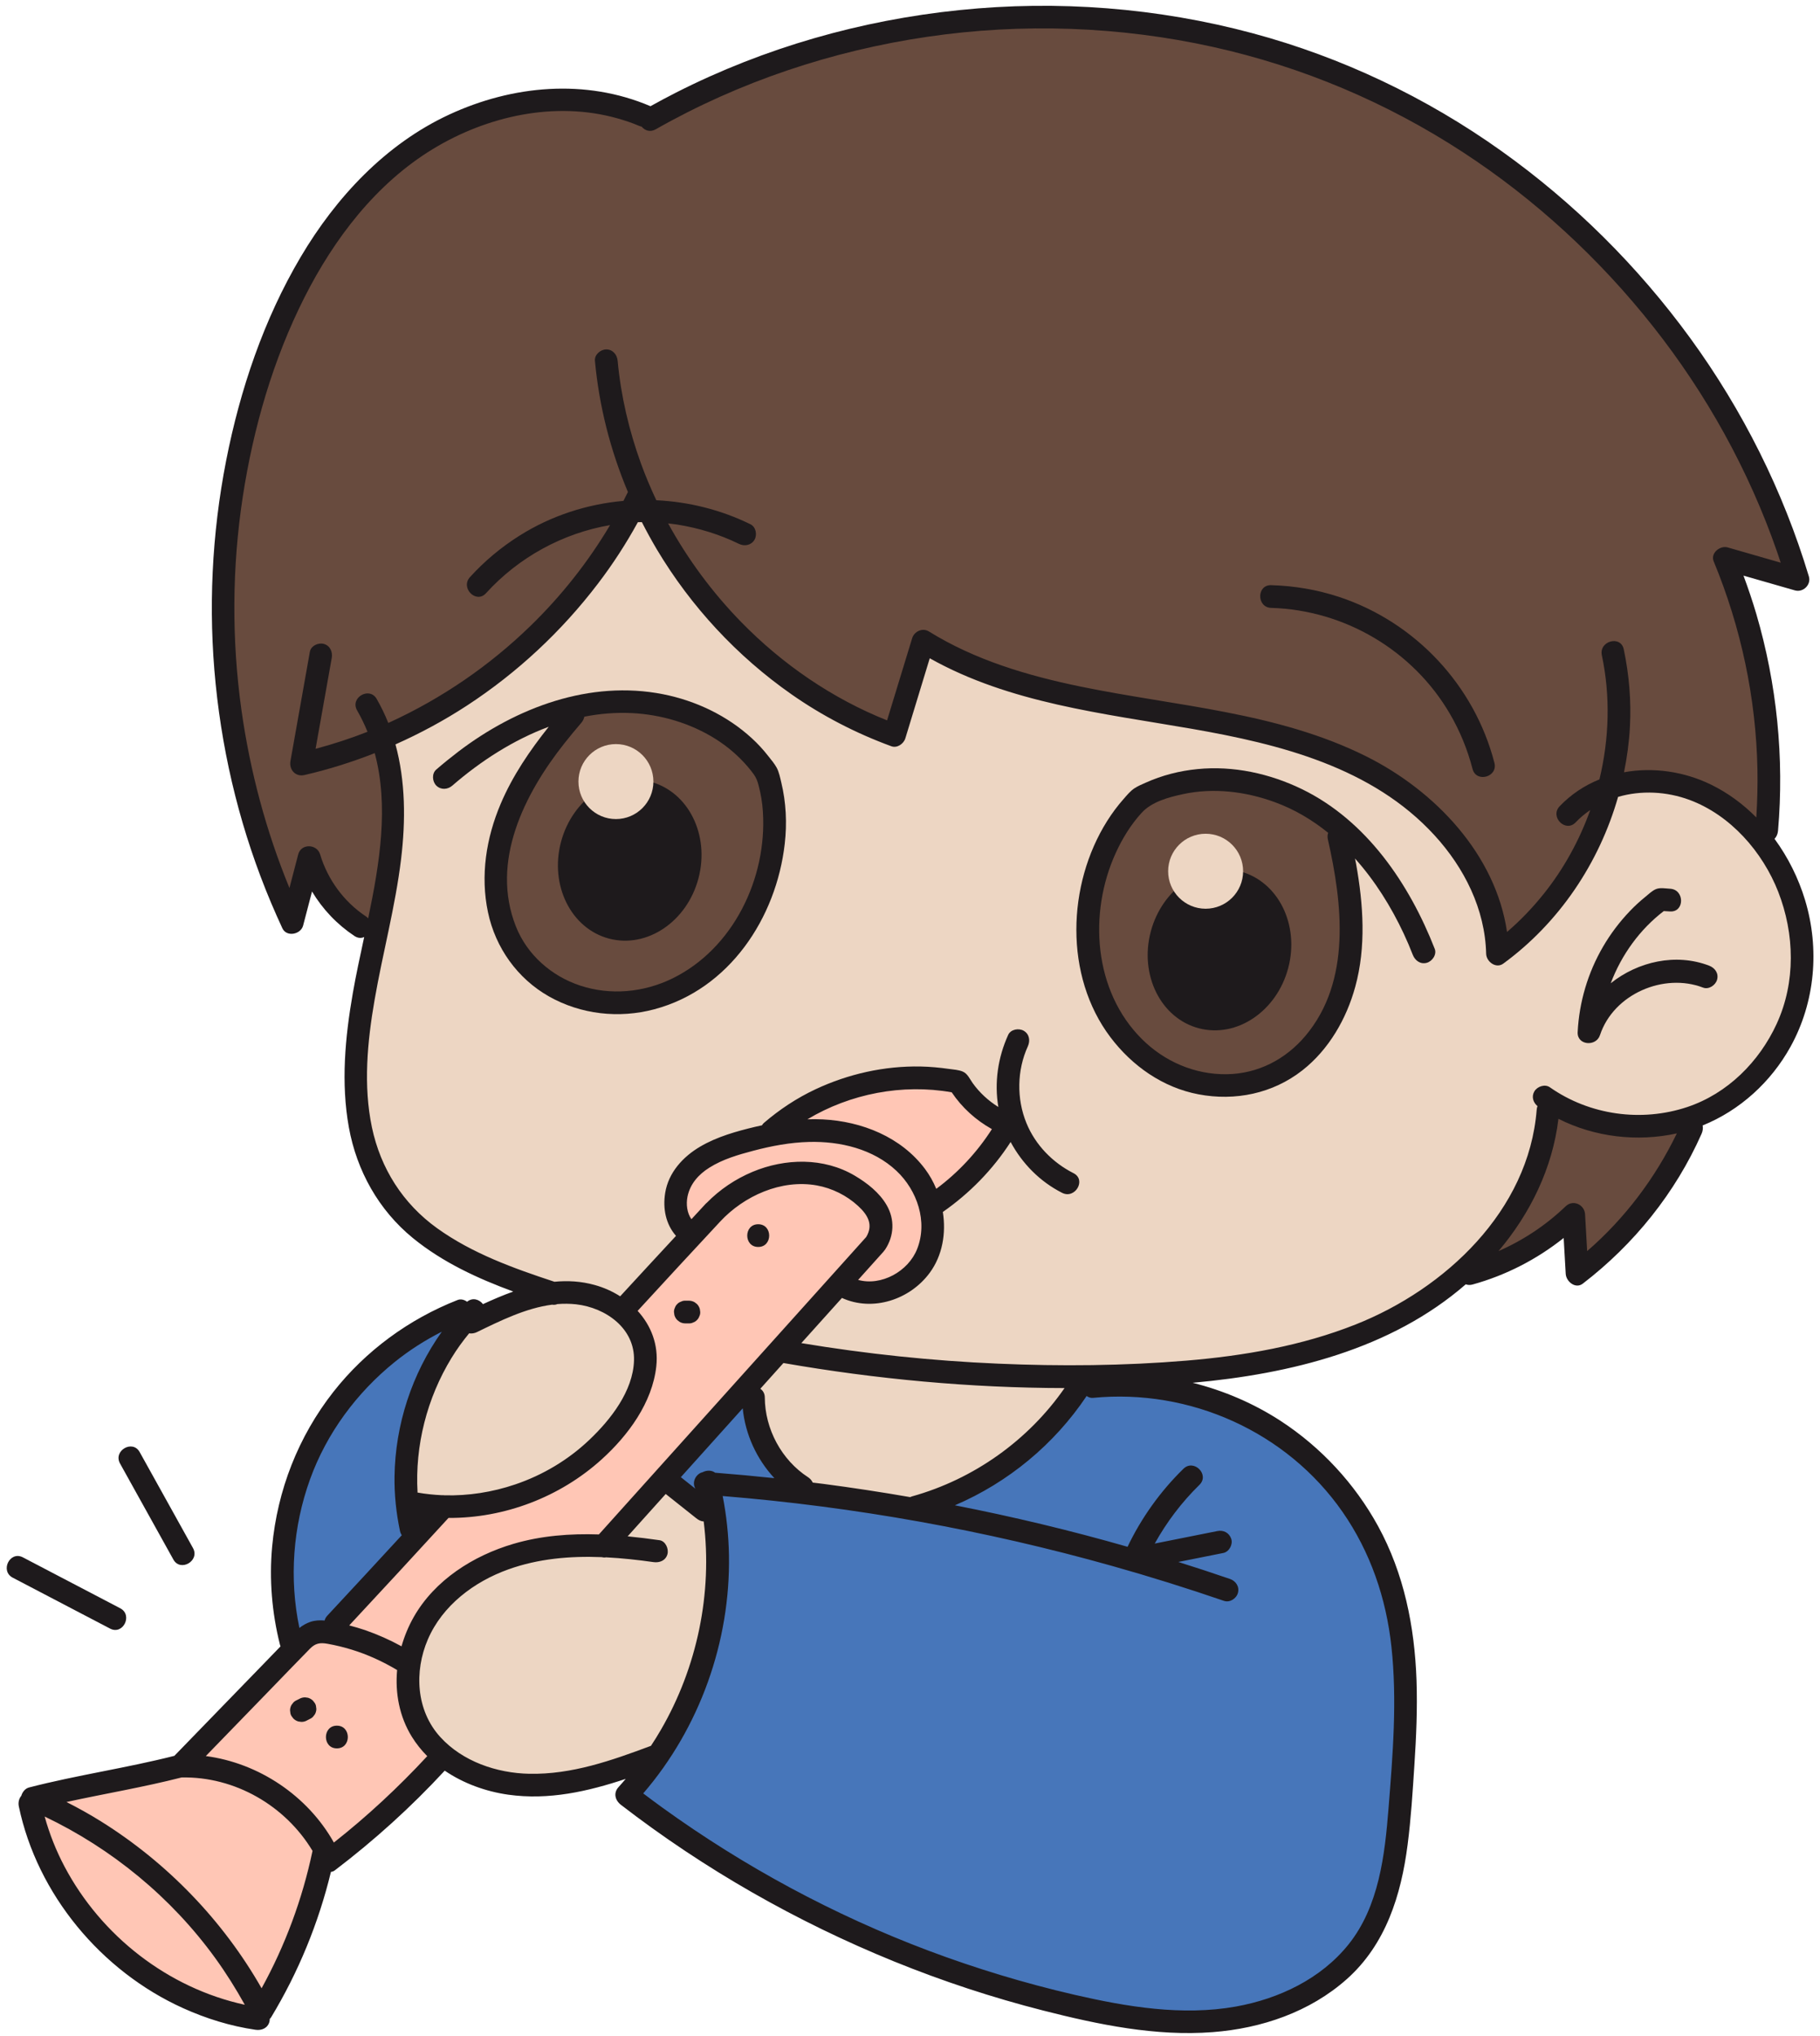
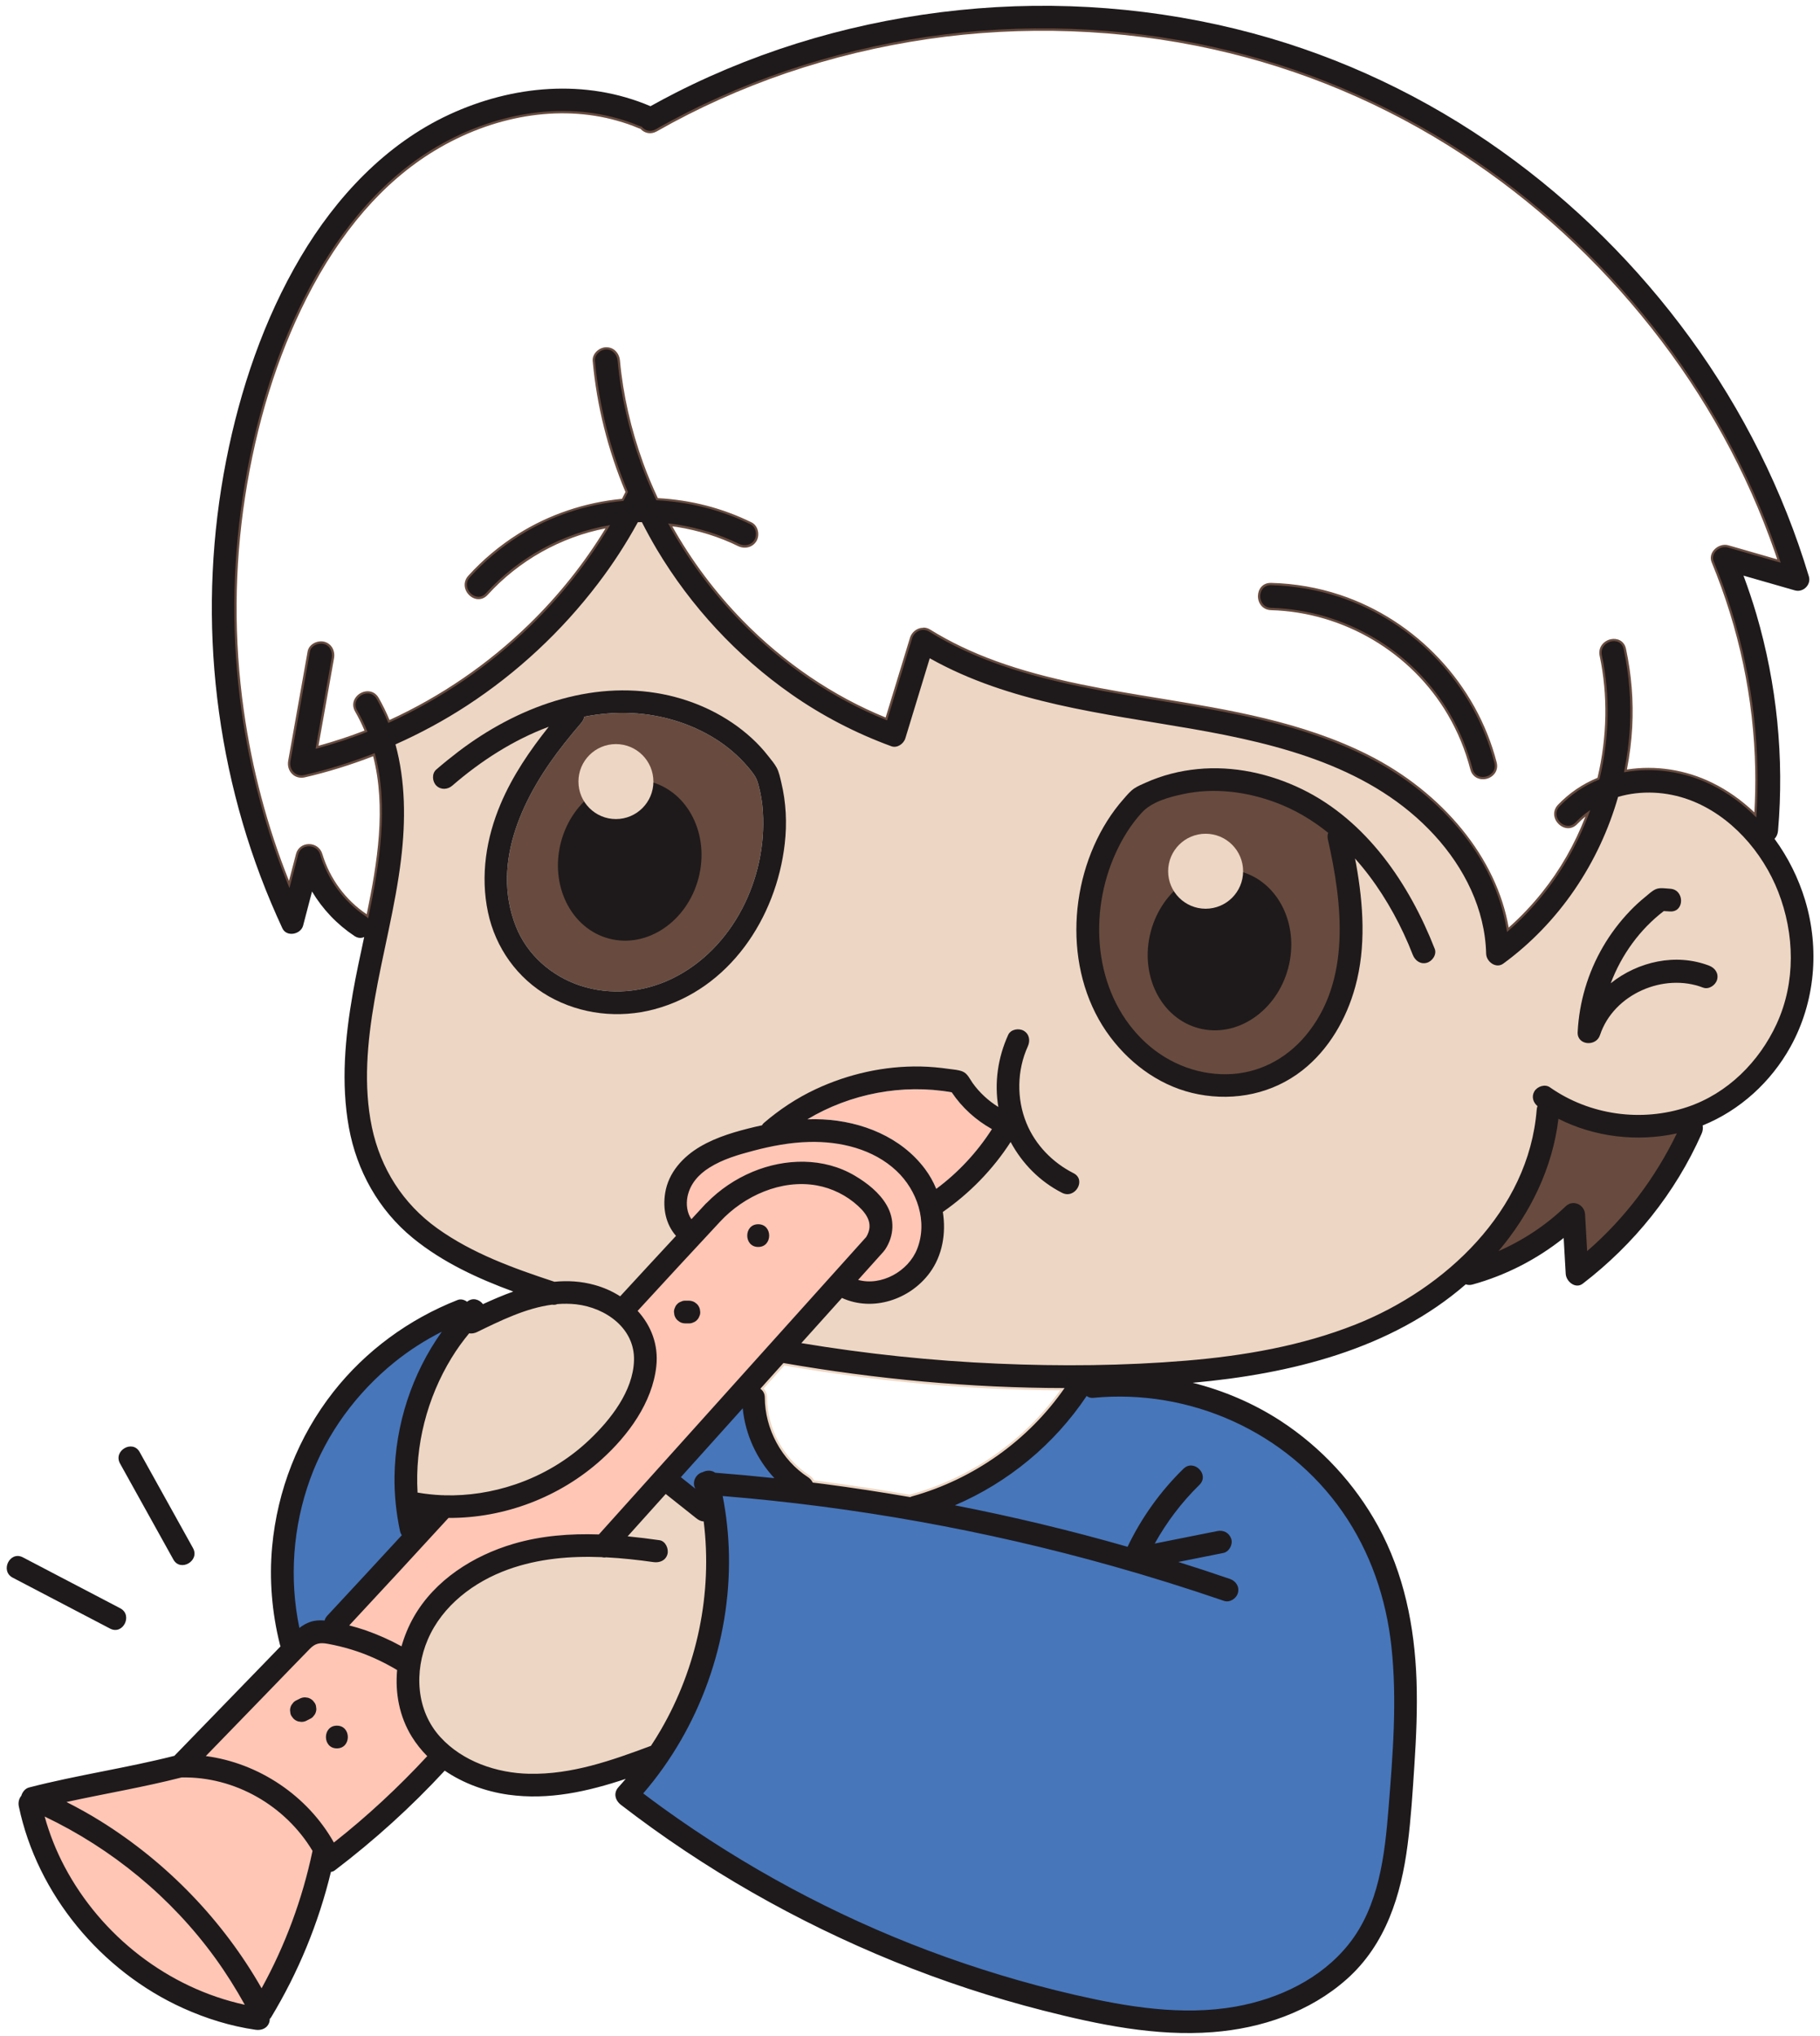
<svg xmlns="http://www.w3.org/2000/svg" data-name="Layer 1" height="448.1" preserveAspectRatio="xMidYMid meet" version="1.0" viewBox="40.6 34.3 400.6 448.1" width="400.6" zoomAndPan="magnify">
  <g id="change1_3">
    <path d="m432.47,230.37c-3.77-9.64-11.19-17.31-19.83-20.52-5.22-1.93-10.91-2.17-16.02-.67l-.26.08-.08.26c-4.21,14.74-13.12,27.68-25.08,36.42-.67.49-1.34.29-1.68.12-.74-.36-1.27-1.14-1.29-1.89-.21-9.17-4.3-18.54-11.49-26.4-13.63-14.88-33.85-20.13-53.66-23.58-2.75-.48-5.52-.93-8.3-1.39-16.82-2.76-34.21-5.62-49.27-14.08l-.54-.3-5.55,18.2c-.17.54-.6,1.05-1.15,1.32-.3.15-.78.3-1.29.11-7.82-2.87-15.18-6.69-21.85-11.36-11.86-8.29-22.06-19.27-29.51-31.74-1.16-1.96-2.26-3.97-3.27-5.96l-.14-.27h-.53c-.23,0-.46,0-.7.01l-.27.02-.13.24c-2.58,4.71-5.52,9.23-8.73,13.44-8.02,10.53-17.67,19.52-28.71,26.72-4.9,3.2-10.17,6.06-15.68,8.51l-.39.17.11.41c1.98,7.23,2.38,15.41,1.23,25.01-.76,6.34-2.11,12.69-3.41,18.83-.84,3.99-1.72,8.11-2.43,12.2-1.37,7.9-2.67,18.24-.58,28.22,1.96,9.29,6.99,17.06,14.55,22.49,7.82,5.62,17.11,8.93,25.96,11.85l.1.03h.1c3.1-.31,5.94-.08,8.68.68,1.94.53,3.78,1.35,5.47,2.43l.35.23.28-.31c3.03-3.3,6.08-6.59,9.12-9.88l3.47-3.75-.3-.34c-2.04-2.31-2.84-5.53-2.26-9.06.84-5.23,5.04-8.4,7.46-9.82,3.65-2.15,7.96-3.35,12.07-4.32.43-.1.86-.2,1.39-.31l.22-.05.11-.2c.09-.17.19-.29.3-.38,3.52-3.02,7.3-5.49,11.26-7.34,7.24-3.39,15.17-5.11,22.91-4.96,1.88.04,3.9.21,6.17.52.22.03.45.06.68.09.79.09,1.6.19,2.24.47.66.29,1.06.94,1.49,1.63.15.25.31.49.47.72,1.5,2.12,3.51,3.98,5.8,5.41l.95.59-.19-1.1c-.88-5.11-.12-10.65,2.13-15.59.17-.38.52-.67,1-.81.58-.18,1.25-.12,1.72.15,1.07.63,1.12,1.85.7,2.78-2.44,5.34-2.56,11.8-.33,17.27,1.97,4.82,5.74,8.83,10.62,11.31,1.16.59,1.13,1.68.75,2.43-.49.96-1.61,1.61-2.82,1-4.69-2.38-8.53-6.17-11.12-10.98l-.4-.75-.46.71c-3.85,5.97-8.82,11.1-14.79,15.26l-.26.18.05.31c.76,4.88-.22,9.49-2.77,12.98-4.37,5.96-12.42,8.29-18.74,5.41l-.33-.15-.41.46c-1.31,1.46-2.63,2.92-3.94,4.38l-5.44,6.05.9.15c14.38,2.39,28.97,3.91,43.36,4.53,5.4.23,10.72.35,15.93.35,8.89,0,17.47-.34,25.65-1.02,14.68-1.23,26.89-3.84,37.33-7.98,17.34-6.87,38.27-23.48,40.17-47.68.02-.23.07-.45.15-.65l.13-.34-.28-.23c-.65-.54-1.2-1.56-.58-2.61.28-.47.82-.84,1.41-.96.49-.11.95-.02,1.3.22,8.87,6.21,20.35,7.86,30.71,4.39,8.58-2.87,15.86-9.65,19.97-18.59,4.06-8.84,4.19-19.56.34-29.41Zm-40.18,31.57c-.37,1.13-1.53,1.54-2.47,1.37-.36-.07-1.54-.4-1.46-1.85.33-6.51,2.23-12.93,5.5-18.55,1.62-2.8,3.6-5.41,5.86-7.78,1.04-1.09,2.17-2.13,3.35-3.08l.41-.34c.58-.5,1.18-1.01,1.8-1.28.32-.13.69-.18,1.09-.18.36,0,.73.03,1.1.07.25.02.49.04.72.06,1.35.08,2,1.2,1.94,2.27-.05.84-.56,1.81-1.89,1.73-.47-.02-.92-.05-1.39-.08h-.19s-.15.1-.15.1c-5.3,4.06-9.39,9.63-11.83,16.1l-.64,1.7,1.42-1.13c6.21-4.96,14.33-6.42,21.17-3.79.96.37,1.78,1.28,1.45,2.48h0c-.14.52-.58,1.02-1.11,1.3-.45.23-.91.27-1.3.12-4.42-1.7-9.59-1.42-14.19.75-4.47,2.12-7.72,5.67-9.16,10.02Zm-53.7-37.43c1.94,10.81,1.88,19.32-.17,26.79-2.05,7.51-6.13,13.96-11.48,18.15-6.26,4.9-14.24,6.74-22.47,5.17-7.31-1.39-14.08-5.78-19.06-12.37-9.57-12.67-9.87-32.44-.71-47.01,1.09-1.73,2.31-3.36,3.62-4.84l.2-.23c.63-.73,1.29-1.48,2.03-1.98.67-.44,1.46-.79,2.23-1.12l.16-.07c3.5-1.57,7.29-2.57,11.27-2.96,1.23-.12,2.48-.18,3.73-.18,6.31,0,12.8,1.55,18.98,4.54,15.66,7.62,24.41,23.17,28.99,34.88.15.38.11.84-.11,1.28-.27.54-.79.99-1.31,1.13h0c-1.18.33-2.1-.49-2.48-1.45-.59-1.54-1.27-3.13-2.01-4.71-2.99-6.38-6.62-11.98-10.8-16.64l-1.22-1.36.6,2.99Zm-177.39-30.75c-7.34,2.72-14.52,7.11-21.36,13.03-.76.66-1.99.88-2.86.03-.38-.38-.6-.98-.57-1.57.02-.51.21-.94.55-1.23,1.47-1.28,3.06-2.56,4.85-3.93,14.37-10.93,30.23-15.38,44.66-12.53,7.42,1.47,14.1,4.79,19.32,9.6,1.24,1.13,2.42,2.41,3.5,3.8l.4.51c.52.65,1.05,1.32,1.43,2.01.42.79.64,1.76.86,2.7l.09.39c1.03,4.26,1.29,8.76.76,13.35h0c-1.66,14.6-11.07,31.4-28.35,35.99-7.72,2.06-16.03,1.04-22.8-2.78-6.74-3.82-11.54-10.45-13.18-18.18-1.58-7.45-.62-15.61,2.77-23.59,2.26-5.33,5.6-10.68,10.5-16.82l1.12-1.41-1.69.63Z" fill="#edd6c3" />
  </g>
  <g fill="#ffc6b5" id="change2_2">
    <path d="m94.48,475.46c-16.87-3.67-31.59-15.12-39.67-30.4-1.86-3.51-3.32-7.2-4.38-11.02,14.82,7.07,27.87,17.8,37.52,31.11,2.39,3.3,4.56,6.75,6.53,10.31Z" />
    <path d="m95.45,476.18l-1.08-.23c-16.84-3.66-31.79-15.12-40.01-30.66-1.86-3.51-3.35-7.25-4.42-11.12l-.29-1.06.99.47c15.04,7.18,28.08,17.99,37.71,31.27,2.33,3.22,4.54,6.7,6.56,10.36l.53.96Zm-44.23-41.2c1.02,3.42,2.38,6.73,4.03,9.85,7.9,14.94,22.14,26.05,38.24,29.9-1.85-3.27-3.85-6.38-5.95-9.28-9.31-12.85-21.86-23.36-36.32-30.46Z" />
  </g>
  <g fill="#ffc6b5" id="change2_5">
    <path d="m109.4,441.61s-.03.05-.03.08c-2.23,10.56-5.99,20.71-11.19,30.14-8.49-14.9-20.76-27.61-35.31-36.7-2.48-1.55-5.03-2.97-7.64-4.29,8.44-1.84,16.96-3.26,25.33-5.4,11.72-.25,22.86,6.2,28.84,16.17Z" />
    <path d="m98.19,472.85l-.44-.78c-8.43-14.8-20.58-27.43-35.14-36.52-2.36-1.47-4.92-2.91-7.6-4.27l-1.26-.63,1.37-.3c3.11-.68,6.28-1.31,9.34-1.92,5.26-1.05,10.69-2.13,15.97-3.48l.11-.02c11.69-.27,23.15,6.19,29.28,16.41l.12.2-.1.27c-2.25,10.63-6.03,20.81-11.24,30.25l-.43.78Zm-41.49-41.82c2.26,1.18,4.42,2.41,6.43,3.67,14.44,9.02,26.54,21.49,35.03,36.1,4.93-9.12,8.52-18.91,10.69-29.12-5.96-9.79-17.02-15.98-28.23-15.75-5.29,1.35-10.72,2.43-15.97,3.47-2.61.52-5.3,1.05-7.96,1.62Z" />
  </g>
  <g fill="#ffc6b5" id="change2_6">
    <path d="m131.24,416.46c-2.73-4.42-3.69-9.58-3.23-14.66-3.16-1.88-6.5-3.42-10.03-4.5-1.74-.53-3.5-.96-5.29-1.28-1.65-.3-2.69-.12-3.88,1.1-2.98,3.03-5.91,6.09-8.86,9.13-4.69,4.83-9.37,9.66-14.05,14.48,11.66,1.53,22.42,8.74,28.19,19.03,7.34-5.78,14.2-12.16,20.55-19.01-1.28-1.29-2.43-2.72-3.4-4.29Zm-21.1-5.48c-.08.32-.23.61-.45.85-.18.27-.41.49-.7.64-.26.13-.52.27-.78.4-.39.23-.81.34-1.26.34-.23-.03-.45-.06-.67-.09-.42-.12-.79-.33-1.1-.64-.13-.17-.26-.34-.39-.51-.19-.28-.29-.59-.3-.93-.07-.33-.06-.66.04-.99.08-.33.23-.61.45-.85.18-.28.41-.49.7-.65.26-.13.52-.26.78-.39.39-.23.81-.34,1.27-.35.22.03.44.06.66.09.42.12.79.34,1.1.65.13.17.26.33.39.5.19.29.29.6.3.93.08.33.06.67-.04,1Zm4.61,8.06c-3.22,0-3.21-5,0-5s3.22,5,0,5Z" />
    <path d="m113.94,440.52l-.29-.51c-5.65-10.07-16.31-17.27-27.82-18.78l-.99-.13,17.68-18.23c1.97-2.04,3.94-4.07,5.93-6.1,1.4-1.44,2.69-1.54,4.33-1.24,1.76.31,3.56.75,5.35,1.29,3.41,1.04,6.82,2.57,10.14,4.55l.27.16-.03.31c-.48,5.27.61,10.24,3.16,14.35h0c.92,1.49,2.04,2.9,3.33,4.2l.34.34-.33.35c-6.46,6.97-13.39,13.38-20.61,19.06l-.46.36Zm-27-20.14c11.25,1.79,21.59,8.84,27.3,18.63,6.89-5.46,13.52-11.6,19.71-18.25-1.2-1.26-2.26-2.62-3.14-4.04h0c-2.61-4.22-3.76-9.28-3.33-14.65-3.17-1.86-6.41-3.3-9.65-4.29-1.75-.53-3.51-.96-5.23-1.27-1.61-.29-2.44-.06-3.43.96-1.99,2.02-3.96,4.06-5.92,6.09l-16.31,16.81Zm27.81-.84c-.9,0-1.65-.33-2.19-.95-.47-.54-.72-1.27-.72-2.04,0-1.49,1-3,2.91-3,.9,0,1.66.33,2.19.95.47.54.73,1.27.73,2.04,0,1.49-1,3-2.92,3Zm0-5c-1.32,0-1.91,1.01-1.91,2,0,.53.18,1.03.48,1.39.34.4.83.61,1.43.61,1.33,0,1.92-1.01,1.92-2,0-.53-.18-1.03-.48-1.39-.34-.4-.84-.61-1.44-.61Zm-7.8-.83l-.74-.09c-.58-.16-1.02-.42-1.39-.78l-.43-.56c-.26-.38-.39-.78-.4-1.22-.08-.33-.06-.75.06-1.15.09-.38.28-.74.56-1.04.17-.28.46-.55.83-.75l.8-.4c.42-.25.92-.39,1.48-.4l.74.1c.57.16,1.01.42,1.39.79l.43.55c.25.38.38.76.4,1.17.08.39.07.79-.06,1.2-.1.4-.29.76-.56,1.05-.19.29-.49.56-.84.75l-.79.4c-.43.25-.94.39-1.48.39Zm.71-5.41c-.31.01-.64.11-.95.29l-.81.41c-.2.11-.37.27-.5.47-.22.25-.33.45-.39.7-.08.27-.09.51-.04.77.02.33.09.55.22.75l.37.49c.2.19.49.36.84.46l.6.07c.3,0,.63-.09.94-.27l.81-.42c.2-.1.37-.26.51-.47.21-.23.32-.45.38-.69v-.02c.08-.26.1-.5.04-.74v-.1c-.02-.24-.09-.46-.23-.67l-.37-.47c-.21-.2-.51-.38-.84-.47l-.59-.08Z" />
  </g>
  <g fill="#ffc6b5" id="change2_1">
    <path d="m229.48,299.68c-2.52-2.32-5.72-3.91-9.09-4.52-7.82-1.4-16.02,2.29-21.28,7.96,0,0-.01,0-.01.01-6.08,6.52-12.12,13.07-18.15,19.63,2.94,3.22,4.63,7.43,4.11,12.2-.87,7.99-6.18,15.19-11.99,20.45-9.18,8.33-21.43,12.99-33.75,12.92-7.25,7.91-14.53,15.8-21.85,23.65,1.18.31,2.35.65,3.5,1.04,2.76.96,5.44,2.15,8.01,3.56.64-2.26,1.55-4.44,2.7-6.47,4.64-8.13,13.09-13.47,21.9-16.07,6.14-1.81,12.49-2.29,18.84-2.08,4.21-4.68,8.42-9.37,12.63-14.05,8.36-9.3,16.72-18.61,25.09-27.91,0,0,0-.01.01-.01,7.03-7.83,14.07-15.65,21.11-23.48,1.57-2.62.46-4.77-1.78-6.83Zm-34.96,24.3c-.11.31-.28.58-.52.81-.23.24-.5.42-.81.52-.29.15-.61.22-.96.21h-.78c-.45,0-.87-.11-1.26-.34l-.51-.39c-.31-.31-.52-.68-.64-1.1-.03-.23-.06-.45-.09-.67-.01-.34.06-.66.21-.96.1-.31.28-.58.52-.81.23-.24.5-.41.81-.51.29-.16.61-.23.96-.22h.78c.45,0,.87.12,1.26.34.17.13.34.26.51.39.31.32.52.68.64,1.11.03.22.06.44.09.66.01.35-.06.67-.21.96Zm12.97-15.28c-3.22,0-3.22-5,0-5s3.22,5,0,5Z" />
    <path d="m129.29,397.32l-.55-.3c-2.53-1.39-5.2-2.58-7.93-3.53-1.05-.36-2.18-.69-3.46-1.03l-.81-.21.57-.61c6.84-7.34,13.99-15.07,21.85-23.65l.15-.16h.22c.09,0,.18,0,.27,0,12.11,0,24.17-4.65,33.14-12.79,3.99-3.62,10.84-11.04,11.83-20.13.6-5.5-1.83-9.46-3.98-11.81l-.31-.34.31-.34c5.28-5.74,11.54-12.53,18.02-19.49v-.3h.29c5.8-6.16,14.25-9.27,21.59-7.96,3.45.63,6.77,2.27,9.34,4.64,1.75,1.61,3.86,4.14,1.87,7.46l-6.72,7.49c-4.82,5.36-9.63,10.71-14.44,16.07l-.15.17c-5.59,6.21-11.18,12.43-16.77,18.65l-20.97,23.33h-.23c-7.07-.24-13.19.43-18.68,2.05-9.75,2.88-17.42,8.5-21.61,15.84-1.13,1.99-2.02,4.13-2.65,6.36l-.17.6Zm-10.89-5.61c.98.27,1.88.55,2.73.83,2.59.9,5.13,2.01,7.54,3.3.64-2.09,1.5-4.1,2.57-5.98,4.32-7.57,12.2-13.35,22.19-16.3,5.54-1.63,11.68-2.32,18.77-2.11l20.66-22.98c5.59-6.22,11.18-12.45,16.78-18.66v-.31h.28c4.76-5.31,9.53-10.61,14.3-15.91l6.67-7.41c1.2-2.02.7-3.88-1.75-6.13h0c-2.44-2.24-5.58-3.8-8.84-4.4-7.07-1.26-15.25,1.8-20.82,7.81l-.15.16c-6.35,6.82-12.49,13.48-17.7,19.14,3.06,3.53,4.42,7.75,3.93,12.25-1.03,9.43-8.05,17.06-12.15,20.77-9.16,8.31-21.5,13.06-33.87,13.05-7.59,8.28-14.51,15.77-21.14,22.88Zm73.89-65.69s-.05,0-.08,0h-.77c-.54,0-1.05-.14-1.51-.41l-.56-.42c-.41-.41-.67-.85-.82-1.36l-.1-.74c-.02-.48.07-.88.26-1.25.09-.31.31-.65.62-.95.27-.29.62-.5,1-.63.27-.16.68-.25,1.13-.24h.77c.53,0,1.03.14,1.51.4l.57.43c.43.43.68.87.82,1.37l.1.73c.02.47-.07.87-.25,1.23-.14.37-.35.7-.63.97-.28.29-.62.51-1,.63-.27.15-.64.24-1.05.24Zm-.9-5c-.25,0-.47.05-.66.16-.32.11-.52.24-.69.42-.2.2-.33.4-.41.62-.14.3-.19.53-.19.79l.09.62c.08.27.26.57.5.81l.46.35c.26.15.59.24.96.24h.78c.27.02.51-.04.73-.16.3-.1.5-.23.68-.42.19-.19.32-.39.41-.63l.03-.06c.11-.22.16-.45.15-.72l-.09-.61c-.08-.28-.25-.57-.5-.83l-.45-.34c-.26-.14-.61-.24-.96-.24h-.78s-.04,0-.06,0Zm16.1-11.82c-1.91,0-2.92-1.51-2.92-3s1-3,2.92-3,2.92,1.51,2.92,3-1,3-2.92,3Zm0-5c-1.32,0-1.92,1-1.92,2s.59,2,1.92,2,1.92-1,1.92-2-.59-2-1.92-2Z" />
  </g>
  <g fill="#ffc6b5" id="change2_3">
    <path d="m242.48,309.13c-1.94,4.94-7.89,8.23-13,6.82,1.86-2.07,3.72-4.13,5.57-6.2.06-.06.1-.13.15-.2.08-.1.17-.19.24-.3,1.98-3.02,2.13-6.61.33-9.74-1.6-2.78-4.31-4.89-7.03-6.5-6.83-4.04-15.31-3.85-22.5-.84-3.79,1.59-7.21,3.89-10.08,6.82-.07.05-.13.1-.19.16-1.07,1.14-2.11,2.3-3.18,3.44-.98-1.37-1.19-3.3-.87-4.94.57-2.82,2.43-4.91,4.83-6.41,2.94-1.85,6.32-2.83,9.65-3.71,4.01-1.06,8.1-1.83,12.25-1.94,6.87-.18,14.15,1.54,19.28,6.37,4.55,4.28,6.91,11.16,4.55,17.17Z" />
    <path d="m231.96,316.78c-.88,0-1.76-.11-2.62-.35l-.78-.22,2.39-2.66c1.24-1.38,2.48-2.76,3.72-4.14l.23-.29s.08-.09.11-.14c1.91-2.91,2.02-6.27.32-9.22-1.33-2.31-3.57-4.38-6.85-6.32-6.22-3.68-14.47-3.98-22.05-.81-3.77,1.58-7.1,3.84-9.92,6.71-.11.09-.15.12-.19.16-.52.56-1.05,1.13-1.58,1.71-.53.58-1.06,1.15-1.59,1.72l-.42.44-.35-.5c-.98-1.37-1.34-3.36-.95-5.33.55-2.72,2.25-4.98,5.06-6.74,2.99-1.88,6.34-2.86,9.79-3.77,4.67-1.24,8.6-1.86,12.36-1.96,7.98-.22,14.96,2.1,19.64,6.51,5.08,4.78,6.96,11.9,4.67,17.72l-.47-.18.47.18c-1.75,4.46-6.41,7.47-10.98,7.47Zm-1.54-1.13c4.56.78,9.82-2.19,11.59-6.7,2.14-5.44.36-12.12-4.43-16.62-4.48-4.22-11.2-6.45-18.92-6.23-3.69.1-7.54.71-12.14,1.92-3.37.89-6.64,1.84-9.51,3.65-2.56,1.6-4.11,3.65-4.61,6.09-.28,1.43-.1,2.91.46,4.02.38-.41.76-.82,1.14-1.23.53-.58,1.06-1.15,1.59-1.72.09-.09.17-.16.26-.23,2.84-2.91,6.29-5.24,10.18-6.87,7.88-3.3,16.45-2.97,22.95.87,3.43,2.03,5.79,4.22,7.21,6.68,1.87,3.25,1.74,7.08-.35,10.26-.06.09-.13.17-.2.26l-.07.08c-.07.1-.12.17-.19.24-1.22,1.36-2.46,2.74-3.7,4.12l-1.28,1.42Z" />
  </g>
  <g fill="#ffc6b5" id="change2_4">
    <path d="m258.93,282.77c-3.26,5.08-7.4,9.54-12.25,13.14-.65-1.57-1.48-3.05-2.48-4.38-5.26-7.03-13.88-10.46-22.47-10.9-1.13-.06-2.27-.06-3.41-.02,9.43-5.65,20.92-7.86,31.76-5.94,2.29,3.4,5.31,6.12,8.85,8.1Z" />
-     <path d="m246.46,296.7l-.25-.59c-.64-1.56-1.46-2.99-2.42-4.27-4.73-6.32-12.78-10.22-22.1-10.7-1.05-.05-2.16-.06-3.37-.02l-1.94.07,1.66-1c9.57-5.73,21.27-7.92,32.1-6l.21.04.12.18c2.21,3.29,5.13,5.96,8.68,7.94l.46.26-.29.45c-3.32,5.18-7.49,9.64-12.37,13.27l-.51.38Zm-26.21-16.61c.52,0,1.01.02,1.5.05,9.61.49,17.93,4.54,22.84,11.1.89,1.18,1.65,2.49,2.29,3.9,4.43-3.38,8.24-7.47,11.33-12.19-3.41-2-6.25-4.62-8.44-7.82-9.92-1.7-20.56.1-29.53,4.96Z" />
  </g>
  <g fill="#4776ba" id="change3_3">
    <path d="m211.05,359.58c-4.34-.46-8.69-.86-13.04-1.2-.77-.59-1.87-.57-2.74-.12-1.09.23-1.93,1.35-1.93,2.45,0,.44.12.84.31,1.18-1.06-.84-2.13-1.69-3.19-2.53,4.54-5.05,9.08-10.1,13.62-15.15.57,5.75,3.07,11.17,6.97,15.37Z" />
    <path d="m195.32,363.85l-5.59-4.43,14.73-16.39.11,1.13c.55,5.57,2.98,10.92,6.84,15.08l.91.98-1.33-.14c-4.32-.46-8.7-.86-13.03-1.2h-.15s-.12-.1-.12-.1c-.56-.43-1.45-.46-2.21-.07l-.13.04c-.83.18-1.53,1.07-1.53,1.96,0,.33.08.64.25.94l1.23,2.2Zm-4.13-4.55l1.65,1.31c.05-1.31,1.02-2.53,2.26-2.82,1.04-.52,2.23-.47,3.09.11,3.86.3,7.77.66,11.64,1.06-3.27-3.88-5.4-8.62-6.11-13.59l-12.53,13.94Z" />
  </g>
  <g fill="#4776ba" id="change3_2">
    <path d="m346.23,432.23c-.82,10.3-2.1,21.56-8.79,29.93-6.09,7.61-15.35,11.99-24.8,13.69-11.82,2.11-24.03.06-35.58-2.6-10.9-2.52-21.63-5.77-32.1-9.7-20.8-7.83-40.56-18.48-58.57-31.48-1.42-1.03-2.82-2.07-4.21-3.12,12.42-14.41,19.22-33.43,18.87-52.45-.08-4.36-.54-8.71-1.38-12.99,29.02,2.36,57.79,7.52,85.81,15.41,8.25,2.32,16.43,4.88,24.53,7.66,1.28.44,2.73-.5,3.07-1.75.38-1.37-.46-2.63-1.74-3.07-3.78-1.3-7.57-2.54-11.38-3.74,3.3-.66,6.61-1.32,9.91-1.98,1.28-.26,2.14-1.86,1.75-3.08-.45-1.36-1.7-2.02-3.08-1.74-4.59.92-9.18,1.83-13.77,2.75,2.65-4.76,5.92-9.08,9.84-12.92,2.3-2.25-1.23-5.79-3.53-3.53-5.06,4.94-9.24,10.78-12.29,17.16-12.53-3.59-25.22-6.63-38.01-9.13,11.72-5.01,21.88-13.41,29-24.05.4.29.89.46,1.4.41,21.32-2.08,42.63,7.43,54.91,25.07,6.15,8.84,9.63,19.03,10.78,29.71,1.28,11.81.3,23.75-.64,35.54Z" />
    <path d="m302.36,477.21c-8.83,0-17.6-1.68-25.41-3.47-10.83-2.5-21.66-5.77-32.16-9.72-20.79-7.82-40.53-18.44-58.69-31.54-1.42-1.03-2.83-2.07-4.22-3.13l-.43-.32.35-.4c12.26-14.23,19.1-33.22,18.75-52.12-.08-4.33-.54-8.67-1.37-12.9l-.13-.65.66.05c29.03,2.36,57.94,7.55,85.91,15.43,8.14,2.29,16.4,4.87,24.56,7.67.43.15.92.1,1.38-.15.52-.27.91-.75,1.05-1.26.33-1.19-.47-2.14-1.42-2.47-3.63-1.25-7.35-2.47-11.37-3.74l-1.86-.58,11.82-2.36c.44-.09.86-.41,1.14-.89.3-.5.38-1.08.23-1.55-.36-1.08-1.35-1.64-2.5-1.4l-14.83,2.96.53-.95c2.69-4.83,6.03-9.22,9.93-13.03.65-.64.65-1.3.54-1.75-.19-.74-.82-1.38-1.56-1.58-.46-.13-1.14-.14-1.81.51-5.04,4.92-9.15,10.65-12.19,17.02l-.18.38-.41-.12c-12.38-3.55-25.15-6.62-37.97-9.12l-1.6-.31,1.49-.64c11.74-5.02,21.69-13.27,28.78-23.87l.29-.43.42.31c.33.24.7.36,1.06.32,21.82-2.13,43.03,7.56,55.37,25.28,6,8.63,9.66,18.7,10.87,29.94,1.27,11.71.32,23.65-.6,35.2l-.03.44c-.85,10.72-2.24,21.88-8.9,30.2-5.64,7.05-14.55,11.97-25.1,13.87-3.43.61-6.9.87-10.37.87Zm-119.45-48.34c1.25.94,2.5,1.87,3.78,2.79,18.08,13.05,37.75,23.62,58.45,31.42,10.47,3.93,21.25,7.19,32.04,9.68,10.78,2.48,23.41,4.73,35.38,2.59,10.31-1.85,19.01-6.65,24.5-13.51,6.48-8.1,7.84-19.09,8.68-29.66l.03-.44c.92-11.5,1.87-23.39.61-35.01-1.19-11.08-4.79-20.99-10.69-29.48-12.13-17.43-32.99-26.95-54.45-24.86-.43.04-.88-.04-1.3-.24-6.88,10.13-16.36,18.12-27.5,23.2,12.18,2.42,24.31,5.35,36.09,8.72,3.08-6.32,7.18-12.01,12.21-16.92.78-.77,1.77-1.04,2.77-.76,1.08.3,1.99,1.22,2.26,2.3.25.99-.03,1.95-.81,2.71-3.57,3.5-6.67,7.48-9.21,11.86l12.7-2.54c1.66-.34,3.13.5,3.65,2.07.24.74.11,1.62-.32,2.36-.42.72-1.08,1.22-1.8,1.36l-8.01,1.6c3.33,1.06,6.46,2.1,9.54,3.16,1.6.55,2.49,2.13,2.06,3.68-.21.78-.79,1.48-1.55,1.88-.7.37-1.47.45-2.17.21-8.14-2.79-16.38-5.37-24.5-7.65-27.7-7.8-56.31-12.96-85.06-15.34.76,4.08,1.19,8.26,1.27,12.43.35,18.96-6.44,38.01-18.64,52.38Z" />
  </g>
  <g fill="#4776ba" id="change3_1">
    <path d="m128.64,371.19c.08.38.22.68.4.94-5.45,5.91-10.9,11.82-16.39,17.7-.32.34-.5.7-.6,1.07-1.07-.09-2.14-.04-3.18.32-.9.31-1.67.77-2.37,1.32-2.27-10.87-1.43-22.25,2.34-32.7,3.66-10.15,10.28-19.08,18.66-25.84,3.18-2.56,6.68-4.8,10.35-6.65-6.58,9.23-10.26,20.48-10.41,31.85-.06,4.02.37,8.06,1.2,11.99Z" />
    <path d="m106.17,393.43l-.16-.79c-2.29-10.95-1.47-22.35,2.36-32.97,3.62-10.04,10.13-19.05,18.82-26.06,3.19-2.56,6.7-4.82,10.44-6.71l1.81-.91-1.17,1.65c-6.51,9.13-10.17,20.34-10.32,31.57-.06,3.87.34,7.87,1.19,11.88h0c.06.29.16.53.32.76l.23.33-.27.29c-5.36,5.81-10.9,11.82-16.39,17.7-.24.25-.39.53-.48.86l-.11.4-.42-.04c-1.16-.1-2.11,0-2.97.29-.77.27-1.5.67-2.22,1.24l-.63.5Zm30.12-64.7c-3.02,1.65-5.86,3.55-8.48,5.66-8.55,6.89-14.95,15.75-18.5,25.62-3.68,10.2-4.53,21.13-2.47,31.67.6-.4,1.22-.71,1.87-.93.89-.31,1.87-.43,3-.37.14-.33.33-.62.58-.89,5.4-5.78,10.85-11.7,16.13-17.42-.12-.24-.21-.5-.27-.77-.86-4.08-1.27-8.16-1.21-12.1.14-10.75,3.45-21.49,9.36-30.46Z" />
  </g>
  <g fill="#684b3e" id="change4_2">
    <path d="m188.55,249.64c-6.3,3.06-13.58,3.75-20.26,1.54-6.3-2.08-11.66-6.76-14.13-12.99-5.67-14.29,1.85-29.19,10.67-40.32,1.21-1.53,2.46-3.04,3.73-4.52.34-.39.56-.86.66-1.34,3.41-.67,6.91-.96,10.45-.79,6.46.32,12.88,2.22,18.38,5.66,2.69,1.69,5.11,3.76,7.17,6.18.46.53.89,1.08,1.3,1.65.55.77.81,1.49,1.05,2.41.51,1.91.83,3.84.95,5.81.94,14.62-6.53,30.17-19.97,36.71Z" />
-     <path d="m176.43,252.99c-2.81,0-5.6-.44-8.29-1.33-6.61-2.18-12.01-7.15-14.44-13.28-5.96-15.01,2.55-30.48,10.74-40.82,1.16-1.47,2.42-2.99,3.74-4.54.27-.31.46-.7.55-1.12l.07-.33.33-.06c3.55-.7,7.1-.97,10.57-.8,6.71.33,13.15,2.32,18.62,5.74,2.77,1.74,5.22,3.85,7.29,6.28.45.52.89,1.07,1.33,1.68.6.84.88,1.61,1.13,2.58.52,1.95.85,3.94.97,5.91,1,15.61-7.32,30.9-20.25,37.19h0c-3.96,1.92-8.17,2.9-12.34,2.9Zm-6.8-60.54c-.14.46-.38.88-.69,1.24-1.31,1.53-2.56,3.04-3.71,4.5-8.03,10.13-16.38,25.26-10.6,39.83,2.32,5.86,7.49,10.61,13.82,12.7,6.43,2.13,13.49,1.59,19.88-1.51h0c12.57-6.12,20.67-21.02,19.69-36.23-.12-1.91-.43-3.83-.93-5.71-.22-.86-.47-1.54-.97-2.25-.42-.58-.83-1.11-1.27-1.61-2-2.35-4.38-4.4-7.06-6.08-5.32-3.33-11.6-5.26-18.14-5.58-3.29-.16-6.66.08-10.02.72Z" />
  </g>
  <g fill="#684b3e" id="change4_4">
    <path d="m327.96,262.22c-4.39,5.22-10.5,8.38-17.37,8.47-7.03.09-13.69-2.8-18.65-7.74-10.64-10.59-11.8-27.71-5.75-40.96,1.46-3.2,3.33-6.24,5.71-8.84,2.24-2.44,5.94-3.42,9.1-4.1,6.71-1.45,13.79-.58,20.2,1.77,4.33,1.58,8.24,3.91,11.75,6.75-.15.41-.2.88-.08,1.41,3.22,14.19,5.2,31.2-4.91,43.24Z" />
    <path d="m310.26,271.19c-6.94,0-13.56-2.79-18.68-7.89-10.04-10-12.45-27.07-5.85-41.52,1.59-3.49,3.54-6.51,5.8-8.97,2.25-2.45,5.83-3.49,9.36-4.25,6.42-1.39,13.5-.77,20.48,1.79,4.17,1.52,8.17,3.82,11.89,6.83l.28.22-.12.34c-.13.36-.15.73-.06,1.13,3.14,13.82,5.4,31.27-5.02,43.67h0c-4.61,5.49-10.92,8.56-17.75,8.65-.11,0-.22,0-.33,0Zm-2.46-62.35c-2.29,0-4.53.23-6.7.7-3.37.73-6.78,1.71-8.84,3.95-2.18,2.38-4.07,5.31-5.62,8.71-6.43,14.08-4.11,30.69,5.65,40.4,5.01,4.98,11.52,7.67,18.29,7.59,6.53-.09,12.57-3.03,16.99-8.29,10.13-12.06,7.89-29.21,4.81-42.81-.1-.46-.11-.91,0-1.34-3.56-2.84-7.38-5.01-11.35-6.46-4.44-1.63-8.92-2.45-13.23-2.45Z" />
  </g>
  <g fill="#684b3e" id="change4_1">
    <path d="m409.69,283.71c-4.76,9.85-11.47,18.74-19.74,25.9-.16-2.7-.31-5.39-.46-8.09-.12-2.15-2.65-3.32-4.27-1.77-4.32,4.15-9.33,7.47-14.78,9.86,7.01-8.29,11.89-18.27,13.19-29.11,7.96,4.03,17.34,5.13,26.06,3.21Z" />
    <path d="m368.66,310.94l1.39-1.65c7.33-8.67,11.85-18.64,13.08-28.85l.08-.71.64.32c7.84,3.97,16.97,5.1,25.73,3.17l1.01-.22-.45.93c-4.82,9.97-11.69,18.98-19.86,26.06l-.77.66-.06-1.01c-.16-2.7-.31-5.39-.46-8.09-.05-.84-.56-1.56-1.33-1.87-.73-.29-1.51-.13-2.09.43-4.33,4.16-9.35,7.51-14.92,9.96l-1.98.87Zm18.26-12.4c.37,0,.74.07,1.1.21,1.14.45,1.9,1.5,1.96,2.74.13,2.36.26,4.71.4,7.07,7.49-6.66,13.82-14.98,18.4-24.15-8.43,1.63-17.15.53-24.75-3.15-1.28,9.49-5.35,18.77-11.83,26.98,4.68-2.29,8.94-5.26,12.67-8.85.58-.56,1.31-.85,2.05-.85Z" />
  </g>
  <g fill="#684b3e" id="change4_3">
-     <path d="m420.87,154.76c3.89,1.12,7.79,2.24,11.68,3.36-.27-.83-.54-1.66-.83-2.48-6.2-17.84-15.54-34.67-27.25-49.48-11.79-14.92-25.94-27.98-41.87-38.37-16.77-10.95-35.35-18.79-54.9-23.14-20.57-4.57-42.09-5.32-62.94-2.26-20.99,3.08-41.38,9.88-59.84,20.37-1.22.69-2.4.26-3.09-.59-.2-.04-.39-.1-.58-.18-1.54-.66-3.13-1.19-4.74-1.64-13.7-3.87-28.66-.54-40.64,6.75-12.53,7.63-21.73,19.73-28.27,32.67-6.91,13.67-11.24,28.71-13.56,43.82-2.38,15.52-2.47,31.52-.28,47.06,1.89,13.39,5.41,26.56,10.55,39.06.64-2.47,1.29-4.94,1.93-7.4.64-2.44,4.13-2.32,4.82,0,1.67,5.56,5.25,10.44,10.09,13.65.19.12.35.27.49.42,2.54-12.17,4.58-24.72,1.44-36.35-5.04,1.98-10.21,3.61-15.48,4.82-1.97.45-3.41-1.19-3.07-3.08,1.42-8.01,2.84-16.02,4.27-24.03.23-1.34,1.86-2.08,3.07-1.75,1.39.39,1.98,1.75,1.75,3.08-1.19,6.67-2.37,13.34-3.56,20.01,3.88-1.04,7.7-2.28,11.43-3.75-.65-1.59-1.4-3.16-2.29-4.71-1.62-2.79,2.71-5.31,4.31-2.52.99,1.72,1.83,3.48,2.55,5.28.12-.05.25-.1.37-.16,11.42-5.24,21.91-12.42,30.92-21.18,6.8-6.61,12.7-14.06,17.53-22.19-10.4,1.78-20.12,7.07-27.31,14.99-2.16,2.39-5.69-1.16-3.53-3.54,3.19-3.52,6.89-6.6,10.91-9.13,6.99-4.4,14.85-6.93,22.87-7.65.33-.64.66-1.3.99-1.95-3.86-9.18-6.35-18.92-7.26-28.88-.13-1.35,1.24-2.5,2.5-2.5,1.44,0,2.37,1.16,2.5,2.5.71,7.75,2.51,15.38,5.16,22.69.99,2.72,2.12,5.38,3.35,8,7.11.34,14.18,2.08,20.71,5.28,1.22.59,1.54,2.32.9,3.42-.72,1.22-2.21,1.49-3.42.9-4.29-2.1-8.89-3.5-13.6-4.25-.66-.1-1.32-.17-1.99-.25,4.34,7.92,9.78,15.25,16.08,21.7,9.09,9.3,20.02,16.82,32.11,21.64,1.84-6.02,3.68-12.05,5.52-18.07.46-1.51,2.27-2.37,3.68-1.5,10.18,6.31,21.73,9.73,33.38,12.13,21.15,4.36,43.33,5.58,62.95,15.39,15.1,7.56,28.42,21.54,30.93,38.61,2.94-2.52,5.63-5.33,8.05-8.35,4.42-5.51,7.88-11.8,10.27-18.48-1.14.78-2.22,1.67-3.21,2.71-2.22,2.34-5.75-1.2-3.53-3.54,2.53-2.65,5.52-4.6,8.76-5.91,2.16-8.95,2.44-18.33.53-27.31-.67-3.15,4.15-4.48,4.82-1.33,1.19,5.61,1.67,11.37,1.36,17.09-.18,3.36-.63,6.69-1.3,9.98,6.41-1.17,13.26-.17,19.19,2.74,3.71,1.81,7.03,4.28,9.93,7.2.22-3.49.31-7,.25-10.5-.3-15.73-3.61-31.31-9.63-45.85-.76-1.81,1.4-3.55,3.07-3.07Zm-56.15,48.75c-1.11-4.28-2.77-8.34-5-12.16-8.15-13.94-23.17-22.81-39.32-23.28-3.22-.1-3.22-5.1,0-5,5.07.14,10.14,1,14.96,2.59,16.76,5.55,29.76,19.42,34.18,36.52.8,3.12-4.02,4.44-4.82,1.33Z" />
    <path d="m371.95,240.35l-.13-.9c-2.24-15.24-13.99-29.89-30.66-38.23-14.28-7.14-30.21-9.75-45.61-12.28-5.67-.93-11.53-1.89-17.22-3.07-14.36-2.96-24.71-6.72-33.54-12.19-.5-.31-1.08-.36-1.65-.14-.62.23-1.1.74-1.29,1.36l-5.68,18.59-.5-.2c-11.81-4.71-22.98-12.23-32.28-21.76-6.36-6.51-11.8-13.85-16.16-21.81l-.47-.85,1.36.16c.54.06,1.07.13,1.61.21,4.89.78,9.51,2.22,13.74,4.29.91.44,2.15.34,2.77-.71.27-.46.33-1.1.15-1.67-.15-.49-.45-.86-.84-1.05-6.38-3.13-13.28-4.88-20.52-5.23h-.3s-.13-.29-.13-.29c-1.32-2.81-2.42-5.44-3.37-8.04-2.75-7.59-4.5-15.26-5.19-22.81-.1-.98-.76-2.05-2-2.05-.55,0-1.14.28-1.55.73-.33.37-.5.8-.46,1.22.9,9.8,3.33,19.46,7.22,28.73l.09.21-.46.9c-.21.42-.43.84-.64,1.26l-.13.24-.27.02c-8.1.73-15.93,3.35-22.65,7.57-4.03,2.54-7.67,5.58-10.81,9.04-.51.56-.67,1.25-.45,1.93.24.76.89,1.37,1.61,1.53.6.13,1.16-.08,1.62-.59,7.23-7.96,17.03-13.34,27.6-15.15l1.07-.18-.55.93c-4.83,8.13-10.75,15.63-17.61,22.29-9.08,8.83-19.53,15.99-31.06,21.28-.09.04-.2.09-.31.14l-.47.19-.27-.43c-.73-1.83-1.58-3.58-2.52-5.22-.46-.79-1.1-.96-1.56-.96h0c-.76,0-1.55.46-1.93,1.12-.23.41-.42,1.06.05,1.86.86,1.5,1.62,3.06,2.32,4.77l.19.47-.47.19c-3.63,1.43-7.5,2.7-11.48,3.77l-.76.2,3.7-20.78c.17-1-.19-2.17-1.39-2.51-.52-.14-1.18-.02-1.69.3-.42.27-.69.64-.76,1.06-1.43,8.01-2.85,16.02-4.27,24.03-.14.79.08,1.55.6,2.05.48.46,1.15.62,1.87.46,5.1-1.17,10.29-2.79,15.41-4.8l.52-.2.15.54c3.23,11.96,1.06,24.63-1.43,36.58l-.2.94-.66-.7c-.14-.15-.27-.26-.39-.34-4.93-3.27-8.59-8.21-10.3-13.93-.3-1-1.22-1.46-2.02-1.43-.71.01-1.56.39-1.83,1.41l-2.31,8.85-.57-1.39c-5.1-12.41-8.67-25.6-10.58-39.18-2.21-15.69-2.12-31.57.28-47.21,2.49-16.25,7.07-31.04,13.61-43.97,7.53-14.9,17.1-25.96,28.46-32.87,13.12-7.98,28.08-10.46,41.04-6.8,1.79.5,3.36,1.04,4.8,1.66.16.07.32.12.48.15l.18.04.11.14c.5.62,1.41,1.06,2.46.47,18.3-10.4,38.49-17.27,60.01-20.43,20.85-3.06,42.68-2.28,63.12,2.27,19.65,4.37,38.17,12.18,55.07,23.21,15.86,10.34,29.99,23.29,41.99,38.48,11.94,15.1,21.13,31.79,27.33,49.63.29.82.56,1.66.83,2.49l.29.9-12.58-3.62c-.7-.2-1.57.1-2.13.73-.26.3-.66.91-.34,1.67,6.12,14.77,9.37,30.26,9.67,46.03.06,3.43-.03,6.97-.25,10.54l-.07,1.11-.78-.79c-2.97-2.99-6.27-5.38-9.79-7.1-5.89-2.89-12.59-3.85-18.88-2.7l-.73.13.15-.72c.68-3.36,1.12-6.69,1.29-9.91.3-5.6-.15-11.31-1.35-16.96-.27-1.28-1.33-1.53-2.15-1.35-1.05.22-1.97,1.15-1.69,2.48,1.87,8.81,1.69,18.33-.53,27.53l-.06.25-.24.1c-3.3,1.33-6.19,3.28-8.59,5.79-.94.99-.59,2.18.14,2.87.69.66,1.79.9,2.67-.02.97-1.02,2.04-1.93,3.29-2.78l1.27-.87-.52,1.45c-2.45,6.85-5.93,13.12-10.35,18.63-2.48,3.1-5.21,5.93-8.11,8.42l-.69.59Zm-128.12-67.95c.52,0,1.03.14,1.48.42,8.73,5.41,18.98,9.13,33.22,12.07,5.67,1.17,11.52,2.13,17.18,3.06,15.48,2.54,31.48,5.17,45.9,12.38,16.63,8.33,28.45,22.86,31.06,38.09,2.6-2.3,5.06-4.88,7.31-7.69,4.01-4.99,7.23-10.63,9.6-16.76-.64.52-1.24,1.07-1.79,1.65-1.35,1.42-3.06,1.03-4.08.06-1.11-1.05-1.53-2.86-.18-4.29,2.44-2.55,5.36-4.55,8.7-5.93,2.13-8.98,2.29-18.26.47-26.84-.41-1.95.96-3.34,2.46-3.66,1.33-.28,2.94.26,3.34,2.12,1.22,5.74,1.68,11.53,1.37,17.22-.16,3.04-.56,6.17-1.17,9.34,6.29-.99,12.93.03,18.78,2.91,3.32,1.62,6.43,3.81,9.28,6.52.17-3.17.24-6.32.18-9.37-.3-15.65-3.53-31.01-9.59-45.67-.38-.91-.19-1.92.52-2.72.82-.92,2.08-1.33,3.15-1.02l10.77,3.1c-.17-.53-.35-1.05-.53-1.57-6.16-17.73-15.3-34.33-27.17-49.34-11.94-15.1-25.98-27.98-41.75-38.26-16.79-10.96-35.21-18.73-54.74-23.07-20.33-4.52-42.03-5.3-62.76-2.25-21.4,3.14-41.47,9.97-59.67,20.31-1.26.71-2.66.48-3.61-.57-.17-.04-.33-.1-.5-.17-1.41-.6-2.94-1.13-4.68-1.62-12.69-3.58-27.36-1.14-40.25,6.7-11.19,6.82-20.64,17.74-28.08,32.47-6.49,12.83-11.03,27.53-13.51,43.67-2.38,15.54-2.48,31.32-.28,46.92,1.83,12.99,5.18,25.62,9.95,37.54l1.55-5.94c.34-1.29,1.43-2.14,2.78-2.16,1.39-.05,2.61.84,3,2.14,1.64,5.45,5.11,10.17,9.78,13.3,2.36-11.42,4.31-23.45,1.42-34.77-5,1.93-10.05,3.49-15.03,4.64-1.04.24-2.06-.02-2.78-.71-.76-.73-1.1-1.83-.89-2.95,1.42-8.01,2.84-16.02,4.27-24.03.12-.69.55-1.31,1.21-1.73.74-.47,1.7-.63,2.49-.42,1.54.43,2.41,1.93,2.11,3.65l-3.42,19.24c3.51-.97,6.92-2.09,10.14-3.34-.63-1.49-1.31-2.86-2.07-4.18-.55-.95-.57-1.97-.05-2.86.56-.97,1.68-1.62,2.8-1.62h0c1.03,0,1.89.52,2.43,1.46.88,1.53,1.68,3.17,2.39,4.87,11.39-5.24,21.71-12.32,30.67-21.03,6.53-6.35,12.2-13.46,16.88-21.14-9.94,1.95-19.11,7.11-25.94,14.63-.71.78-1.62,1.1-2.57.9-1.06-.23-2.01-1.11-2.36-2.2-.33-1.03-.09-2.09.66-2.91,3.2-3.53,6.9-6.63,11.01-9.22,6.78-4.26,14.66-6.92,22.82-7.7.17-.33.34-.67.51-1.01l.25-.49c-3.89-9.3-6.31-18.99-7.21-28.81-.07-.7.19-1.41.71-1.99.59-.65,1.47-1.06,2.29-1.06,1.6,0,2.83,1.21,3,2.95.68,7.47,2.41,15.06,5.13,22.57.9,2.49,1.95,5,3.21,7.69,7.26.39,14.19,2.17,20.6,5.32.65.31,1.13.9,1.36,1.66.26.84.16,1.76-.25,2.47-.81,1.37-2.55,1.84-4.07,1.1-4.14-2.03-8.67-3.44-13.46-4.21-.33-.05-.67-.09-1-.13,4.24,7.55,9.46,14.52,15.53,20.74,9.08,9.29,19.94,16.65,31.43,21.32l5.36-17.55c.28-.91.99-1.67,1.89-2.01.34-.13.69-.19,1.04-.19Zm123.17,33.38c-1.19,0-2.38-.66-2.76-2.15h0c-1.1-4.25-2.77-8.3-4.95-12.03-8.03-13.74-22.94-22.57-38.9-23.03-1.97-.06-2.95-1.65-2.9-3.18.04-1.4.97-2.88,2.93-2.82,5.19.14,10.27,1.02,15.1,2.62,16.85,5.58,30.07,19.71,34.51,36.87.48,1.88-.75,3.25-2.22,3.62-.27.07-.54.1-.81.1Zm-46.69-42.21c-.55,0-.99.18-1.32.53-.31.33-.48.8-.5,1.32-.03,1.01.56,2.11,1.93,2.15,16.3.47,31.53,9.49,39.74,23.53,2.23,3.82,3.93,7.95,5.05,12.29h0c.32,1.25,1.41,1.57,2.35,1.33.96-.25,1.83-1.1,1.5-2.41-4.35-16.84-17.32-30.7-33.85-36.17-4.73-1.56-9.72-2.42-14.82-2.56-.03,0-.05,0-.08,0Z" />
  </g>
  <g fill="#edd6c3" id="change1_2">
-     <path d="m274.92,339.75c-8,11.53-20.03,20.06-33.55,23.83-.15.04-.29.1-.42.17-6.34-1.1-12.7-2.07-19.08-2.91-.79-.1-1.59-.19-2.38-.29-.21-.46-.55-.87-1.01-1.17-5.87-3.8-9.5-10.63-9.54-17.54,0-.9-.41-1.54-.98-1.94,1.69-1.89,3.39-3.77,5.08-5.66,20.4,3.55,41.15,5.48,61.88,5.51Z" />
    <path d="m241.03,364.27l-.17-.03c-6.32-1.1-12.73-2.07-19.06-2.91l-2.65-.33-.12-.25c-.18-.39-.46-.72-.83-.96-5.98-3.87-9.73-10.75-9.77-17.96,0-.67-.27-1.18-.77-1.53l-.46-.32.38-.42c.86-.97,1.73-1.93,2.6-2.9.83-.92,1.66-1.84,2.48-2.76l.19-.21.27.05c20.81,3.62,41.6,5.47,61.79,5.5h.95s-.54.79-.54.79c-8.1,11.67-20.11,20.2-33.83,24.03-.11.03-.21.07-.32.13l-.15.08Zm-21.22-4.19l2.12.26c6.29.83,12.66,1.8,18.94,2.89.12-.06.24-.1.37-.13,13.18-3.68,24.76-11.77,32.72-22.85-19.86-.08-40.28-1.92-60.73-5.47-.76.85-1.53,1.71-2.3,2.56-.75.84-1.51,1.67-2.26,2.51.49.51.76,1.2.77,1.98.04,6.87,3.61,13.43,9.31,17.13.44.29.81.67,1.06,1.13Z" />
  </g>
  <g fill="#edd6c3" id="change1_5">
    <path d="m186.06,414.97c-.69,1.2-1.42,2.36-2.18,3.51-8.66,3.23-17.41,6.34-26.78,6.15-7.17-.15-14.69-2.7-19.6-8.1-5.31-5.84-5.76-14.41-2.73-21.46,3.22-7.49,10.18-12.71,17.7-15.41,6.62-2.38,13.61-2.98,20.59-2.7.31.08.63.1.95.04,3.49.18,6.99.56,10.42,1.05,1.34.19,2.69-.33,3.08-1.74.32-1.18-.41-2.89-1.75-3.08-2.32-.33-4.66-.62-7.01-.85,2.79-3.1,5.59-6.21,8.38-9.32,2.24,1.77,4.47,3.55,6.71,5.33.51.4,1,.68,1.65.72,1.97,15.76-1.44,32.11-9.43,45.86Z" />
    <path d="m157.89,425.14c-.27,0-.53,0-.8,0-8.06-.17-15.34-3.18-19.96-8.26-5.06-5.57-6.17-14.2-2.82-21.99,2.98-6.93,9.54-12.65,17.99-15.68,6-2.16,12.8-3.05,20.78-2.73l.1.02c.25.06.5.08.73.03h.06s.06,0,.06,0c3.25.17,6.67.51,10.46,1.05,1,.14,2.19-.15,2.53-1.38.14-.53,0-1.23-.33-1.75-.19-.28-.51-.63-1.01-.7-2.48-.35-4.76-.63-6.99-.85l-.98-.1.74-.83c2.76-3.07,5.54-6.15,8.3-9.23l.31-.35.37.29c1.51,1.19,3.01,2.38,4.51,3.58l2.2,1.75c.44.34.84.58,1.37.61l.41.03.05.41c1.98,15.83-1.39,32.23-9.49,46.17-.63,1.1-1.35,2.25-2.2,3.54l-.09.14-.15.06c-7.42,2.76-16.6,6.19-26.16,6.19Zm12.09-47.74c-6.55,0-12.25.9-17.35,2.73-8.19,2.94-14.54,8.46-17.41,15.14-3.2,7.43-2.16,15.65,2.64,20.93,4.44,4.88,11.45,7.77,19.24,7.94,9.6.23,18.92-3.26,26.44-6.06.8-1.21,1.48-2.31,2.07-3.35h0c7.93-13.64,11.26-29.67,9.41-45.17-.63-.13-1.11-.46-1.51-.77l-2.2-1.75c-1.38-1.1-2.76-2.19-4.14-3.29-2.47,2.75-4.94,5.5-7.41,8.24,1.93.2,3.92.45,6.05.75.67.1,1.28.5,1.7,1.14.51.77.68,1.75.46,2.56-.42,1.51-1.88,2.35-3.63,2.1-3.74-.54-7.12-.88-10.32-1.04-.34.05-.69.04-1.05-.04-1.02-.04-2.02-.06-3-.06Z" />
  </g>
  <g fill="#edd6c3" id="change1_4">
    <path d="m180.15,333.71c-.21,6.7-5.13,12.97-9.78,17.39-4.64,4.43-10.3,7.81-16.38,9.86-5.01,1.7-10.3,2.53-15.57,2.39-.18-.03-.36-.04-.54-.02-1.8-.08-3.59-.27-5.37-.58-.6-10.33,2.08-20.81,7.49-29.65,1.16-1.9,2.46-3.69,3.86-5.39.56.08,1.16,0,1.71-.27,5.15-2.5,10.74-5.28,16.55-6.04.43.07.82.02,1.16-.13,1.37-.11,2.74-.1,4.13.05,6.51.74,12.97,5.29,12.74,12.39Z" />
    <path d="m139.59,363.87c-.39,0-.79,0-1.18-.02-.22-.03-.35-.04-.47-.02-1.91-.08-3.74-.28-5.51-.58l-.39-.07-.02-.4c-.6-10.36,2.08-20.99,7.56-29.94,1.11-1.82,2.42-3.65,3.9-5.45l.18-.22.28.04c.48.07.98,0,1.42-.22l.47-.23c4.93-2.4,10.52-5.11,16.24-5.86h.07s.07,0,.07,0c.32.05.62.02.88-.09l.16-.04c1.45-.12,2.83-.1,4.22.05,6.74.76,13.43,5.44,13.19,12.9h0c-.22,7.06-5.53,13.54-9.94,17.74-4.65,4.44-10.37,7.88-16.56,9.97-4.76,1.62-9.65,2.43-14.56,2.43Zm-1.51-1.05c.12,0,.27.01.42.04,5.12.13,10.3-.66,15.33-2.37,6.05-2.04,11.65-5.41,16.2-9.75,4.27-4.06,9.41-10.32,9.63-17.04h0c.22-6.86-6.02-11.16-12.3-11.88-1.3-.14-2.6-.16-3.95-.05-.4.16-.83.2-1.28.14-5.53.74-10.78,3.29-15.86,5.76l-.47.23c-.53.26-1.12.38-1.71.34-1.38,1.69-2.61,3.41-3.65,5.13-5.3,8.67-7.94,18.94-7.44,28.96,1.61.26,3.26.43,4.92.51.05,0,.11-.01.18-.01Z" />
  </g>
  <g id="change5_2">
    <path d="m437.92,232.38c-1.45-4.79-3.73-9.4-6.73-13.49.44-.45.71-1.08.77-1.77,1.39-16.01-.25-32.3-4.78-47.72-.84-2.84-1.79-5.65-2.82-8.43,3.77,1.08,7.55,2.17,11.32,3.25,1.81.52,3.62-1.25,3.07-3.07-5.65-18.8-14.57-36.59-26.12-52.45-11.56-15.86-25.59-29.79-41.57-41.18-16.52-11.78-35.1-20.62-54.7-25.89-20.95-5.63-42.98-7.33-64.55-5.11-21.69,2.22-42.93,8.27-62.38,18.14-1.91.96-3.78,1.98-5.65,3.01h-.01c-14.3-6.1-30.39-4.61-44.31,1.85-13.99,6.49-24.9,18.19-32.67,31.32-8.12,13.71-13.35,29.21-16.41,44.8-3.17,16.18-3.97,32.82-2.31,49.22,1.67,16.57,5.74,32.82,12.22,48.16.79,1.87,1.61,3.71,2.46,5.55.93,2,4.06,1.37,4.57-.6.65-2.49,1.31-4.99,1.96-7.49,2.33,3.89,5.51,7.25,9.35,9.8.77.5,1.51.5,2.13.22-.9,4.19-1.8,8.32-2.5,12.33-1.7,9.74-2.64,19.76-.87,29.56,1.73,9.54,6.55,18.19,14.09,24.35,6.53,5.33,14.21,8.87,22.09,11.77-2.26.81-4.49,1.77-6.66,2.77-.79-1.03-2.28-1.54-3.5-.52-.6-.45-1.38-.67-2.09-.39-10.71,4.21-20.23,11.17-27.35,20.23-7.71,9.83-12.32,21.62-13.47,34.05-.66,7.22-.05,14.54,1.72,21.56.03.14.08.26.13.38-1.11,1.15-2.22,2.29-3.33,3.44-3.19,3.28-6.38,6.57-9.56,9.85-3.49,3.6-6.98,7.2-10.48,10.8-10.58,2.69-21.41,4.23-31.98,6.96-.85.22-1.46.98-1.71,1.83-.52.61-.72,1.48-.55,2.32,4.05,19.4,18.17,36.29,36.15,44.41,5.09,2.3,10.41,3.95,15.94,4.76,1.33.2,2.68-.33,3.07-1.75.06-.19.07-.41.07-.62.11-.12.22-.24.31-.38,5.99-9.91,10.44-20.73,13.16-31.99.31-.04.6-.14.86-.34,8.69-6.61,16.79-13.93,24.19-21.94,4.14,2.83,9.05,4.59,13.98,5.29,8.91,1.25,17.5-.7,25.86-3.48-.52.59-1.02,1.2-1.56,1.78-1.21,1.3-.79,2.93.5,3.93,18.36,14.17,38.63,25.72,60.11,34.46,10.7,4.35,21.69,7.97,32.88,10.82,12.1,3.08,24.72,5.71,37.27,4.74,10.74-.82,21.39-4.43,29.53-11.68,8.58-7.64,11.95-18.5,13.37-29.57.75-5.8,1.11-11.66,1.49-17.49.41-6.21.68-12.43.47-18.66-.41-11.82-2.75-23.52-8.47-33.96-5.11-9.32-12.55-17.35-21.45-23.15-5.92-3.85-12.5-6.66-19.35-8.38,21.53-1.95,43.61-7.33,60.11-21.67.43.16.94.2,1.51.04,7.31-2.02,14.13-5.53,20.04-10.24.15,2.63.3,5.26.45,7.89.09,1.68,2.14,3.41,3.76,2.16,11.28-8.66,20.37-19.95,26.14-32.97.27-.6.36-1.25.24-1.84,8.19-3.31,15.06-9.57,19.35-17.34,5.42-9.81,6.43-21.54,3.2-32.24Zm-326.86-10.07c-.69-2.32-4.18-2.44-4.82,0-.64,2.46-1.29,4.93-1.93,7.4-5.14-12.5-8.66-25.67-10.55-39.06-2.19-15.54-2.1-31.54.28-47.06,2.32-15.11,6.65-30.15,13.56-43.82,6.54-12.94,15.74-25.04,28.27-32.67,11.98-7.29,26.94-10.62,40.64-6.75,1.61.45,3.2.98,4.74,1.64.19.08.38.14.58.18.69.85,1.87,1.28,3.09.59,18.46-10.49,38.85-17.29,59.84-20.37,20.85-3.06,42.37-2.31,62.94,2.26,19.55,4.35,38.13,12.19,54.9,23.14,15.93,10.39,30.08,23.45,41.87,38.37,11.71,14.81,21.05,31.64,27.25,49.48.29.82.56,1.65.83,2.48-3.89-1.12-7.79-2.24-11.68-3.36-1.67-.48-3.83,1.26-3.07,3.07,6.02,14.54,9.33,30.12,9.63,45.85.06,3.5-.03,7.01-.25,10.5-2.9-2.92-6.22-5.39-9.93-7.2-5.93-2.91-12.78-3.91-19.19-2.74.67-3.29,1.12-6.62,1.3-9.98.31-5.72-.17-11.48-1.36-17.09-.67-3.15-5.49-1.82-4.82,1.33,1.91,8.98,1.63,18.36-.53,27.31-3.24,1.31-6.23,3.26-8.76,5.91-2.22,2.34,1.31,5.88,3.53,3.54.99-1.04,2.07-1.93,3.21-2.71-2.39,6.68-5.85,12.97-10.27,18.48-2.42,3.02-5.11,5.83-8.05,8.35-2.51-17.07-15.83-31.05-30.93-38.61-19.62-9.81-41.8-11.03-62.95-15.39-11.65-2.4-23.2-5.82-33.38-12.13-1.41-.87-3.22-.01-3.68,1.5-1.84,6.02-3.68,12.05-5.52,18.07-12.09-4.82-23.02-12.34-32.11-21.64-6.3-6.45-11.74-13.78-16.08-21.7.67.08,1.33.15,1.99.25,4.71.75,9.31,2.15,13.6,4.25,1.21.59,2.7.32,3.42-.9.64-1.1.32-2.83-.9-3.42-6.53-3.2-13.6-4.94-20.71-5.28-1.23-2.62-2.36-5.28-3.35-8-2.65-7.31-4.45-14.94-5.16-22.69-.13-1.34-1.06-2.5-2.5-2.5-1.26,0-2.63,1.15-2.5,2.5.91,9.96,3.4,19.7,7.26,28.88-.33.65-.66,1.31-.99,1.95-8.02.72-15.88,3.25-22.87,7.65-4.02,2.53-7.72,5.61-10.91,9.13-2.16,2.38,1.37,5.93,3.53,3.54,7.19-7.92,16.91-13.21,27.31-14.99-4.83,8.13-10.73,15.58-17.53,22.19-9.01,8.76-19.5,15.94-30.92,21.18-.12.06-.25.11-.37.16-.72-1.8-1.56-3.56-2.55-5.28-1.6-2.79-5.93-.27-4.31,2.52.89,1.55,1.64,3.12,2.29,4.71-3.73,1.47-7.55,2.71-11.43,3.75,1.19-6.67,2.37-13.34,3.56-20.01.23-1.33-.36-2.69-1.75-3.08-1.21-.33-2.84.41-3.07,1.75-1.43,8.01-2.85,16.02-4.27,24.03-.34,1.89,1.1,3.53,3.07,3.08,5.27-1.21,10.44-2.84,15.48-4.82,3.14,11.63,1.1,24.18-1.44,36.35-.14-.15-.3-.3-.49-.42-4.84-3.21-8.42-8.09-10.09-13.65Zm32.8,105.4c.56.08,1.16,0,1.71-.27,5.15-2.5,10.74-5.28,16.55-6.04.43.07.82.02,1.16-.13,1.37-.11,2.74-.1,4.13.05,6.51.74,12.97,5.29,12.74,12.39-.21,6.7-5.13,12.97-9.78,17.39-4.64,4.43-10.3,7.81-16.38,9.86-5.01,1.7-10.3,2.53-15.57,2.39-.18-.03-.36-.04-.54-.02-1.8-.08-3.59-.27-5.37-.58-.6-10.33,2.08-20.81,7.49-29.65,1.16-1.9,2.46-3.69,3.86-5.39Zm37.09-4.95c6.03-6.56,12.07-13.11,18.15-19.63,0-.01.01-.01.01-.01,5.26-5.67,13.46-9.36,21.28-7.96,3.37.61,6.57,2.2,9.09,4.52,2.24,2.06,3.35,4.21,1.78,6.83-7.04,7.83-14.08,15.65-21.11,23.48-.01,0-.01.01-.01.01-8.37,9.3-16.73,18.61-25.09,27.91-4.21,4.68-8.42,9.37-12.63,14.05-6.35-.21-12.7.27-18.84,2.08-8.81,2.6-17.26,7.94-21.9,16.07-1.15,2.03-2.06,4.21-2.7,6.47-2.57-1.41-5.25-2.6-8.01-3.56-1.15-.39-2.32-.73-3.5-1.04,7.32-7.85,14.6-15.74,21.85-23.65,12.32.07,24.57-4.59,33.75-12.92,5.81-5.26,11.12-12.46,11.99-20.45.52-4.77-1.17-8.98-4.11-12.2Zm37.7-37.17c6.87-.18,14.15,1.54,19.28,6.37,4.55,4.28,6.91,11.16,4.55,17.17-1.94,4.94-7.89,8.23-13,6.82,1.86-2.07,3.72-4.13,5.57-6.2.06-.06.1-.13.15-.2.08-.1.17-.19.24-.3,1.98-3.02,2.13-6.61.33-9.74-1.6-2.78-4.31-4.89-7.03-6.5-6.83-4.04-15.31-3.85-22.5-.84-3.79,1.59-7.21,3.89-10.08,6.82-.07.05-.13.1-.19.16-1.07,1.14-2.11,2.3-3.18,3.44-.98-1.37-1.19-3.3-.87-4.94.57-2.82,2.43-4.91,4.83-6.41,2.94-1.85,6.32-2.83,9.65-3.71,4.01-1.06,8.1-1.83,12.25-1.94Zm-.33-4.98c9.43-5.65,20.92-7.86,31.76-5.94,2.29,3.4,5.31,6.12,8.85,8.1-3.26,5.08-7.4,9.54-12.25,13.14-.65-1.57-1.48-3.05-2.48-4.38-5.26-7.03-13.88-10.46-22.47-10.9-1.13-.06-2.27-.06-3.41-.02Zm-24.67,81.28c-1.06-.84-2.13-1.69-3.19-2.53,4.54-5.05,9.08-10.1,13.62-15.15.57,5.75,3.07,11.17,6.97,15.37-4.34-.46-8.69-.86-13.04-1.2-.77-.59-1.87-.57-2.74-.12-1.09.23-1.93,1.35-1.93,2.45,0,.44.12.84.31,1.18Zm15.29-20.05c0-.9-.41-1.54-.98-1.94,1.69-1.89,3.39-3.77,5.08-5.66,20.4,3.55,41.15,5.48,61.88,5.51-8,11.53-20.03,20.06-33.55,23.83-.15.04-.29.1-.42.17-6.34-1.1-12.7-2.07-19.08-2.91-.79-.1-1.59-.19-2.38-.29-.21-.46-.55-.87-1.01-1.17-5.87-3.8-9.5-10.63-9.54-17.54Zm-100.1,18c3.66-10.15,10.28-19.08,18.66-25.84,3.18-2.56,6.68-4.8,10.35-6.65-6.58,9.23-10.26,20.48-10.41,31.85-.06,4.02.37,8.06,1.2,11.99.08.38.22.68.4.94-5.45,5.91-10.9,11.82-16.39,17.7-.32.34-.5.7-.6,1.07-1.07-.09-2.14-.04-3.18.32-.9.31-1.67.77-2.37,1.32-2.27-10.87-1.43-22.25,2.34-32.7Zm-54.03,85.22c-1.86-3.51-3.32-7.2-4.38-11.02,14.82,7.07,27.87,17.8,37.52,31.11,2.39,3.3,4.56,6.75,6.53,10.31-16.87-3.67-31.59-15.12-39.67-30.4Zm54.56-3.37c-2.23,10.56-5.99,20.71-11.19,30.14-8.49-14.9-20.76-27.61-35.31-36.7-2.48-1.55-5.03-2.97-7.64-4.29,8.44-1.84,16.96-3.26,25.33-5.4,11.72-.25,22.86,6.2,28.84,16.17-.01.03-.03.05-.03.08Zm4.72-1.93c-5.77-10.29-16.53-17.5-28.19-19.03,4.68-4.82,9.36-9.65,14.05-14.48,2.95-3.04,5.88-6.1,8.86-9.13,1.19-1.22,2.23-1.4,3.88-1.1,1.79.32,3.55.75,5.29,1.28,3.53,1.08,6.87,2.62,10.03,4.5-.46,5.08.5,10.24,3.23,14.66.97,1.57,2.12,3,3.4,4.29-6.35,6.85-13.21,13.23-20.55,19.01Zm43.01-15.13c-7.17-.15-14.69-2.7-19.6-8.1-5.31-5.84-5.76-14.41-2.73-21.46,3.22-7.49,10.18-12.71,17.7-15.41,6.62-2.38,13.61-2.98,20.59-2.7.31.08.63.1.95.04,3.49.18,6.99.56,10.42,1.05,1.34.19,2.69-.33,3.08-1.74.32-1.18-.41-2.89-1.75-3.08-2.32-.33-4.66-.62-7.01-.85,2.79-3.1,5.59-6.21,8.38-9.32,2.24,1.77,4.47,3.55,6.71,5.33.51.4,1,.68,1.65.72,1.97,15.76-1.44,32.11-9.43,45.86-.69,1.2-1.42,2.36-2.18,3.51-8.66,3.23-17.41,6.34-26.78,6.15Zm178.99-57.65c6.15,8.84,9.63,19.03,10.78,29.71,1.28,11.81.3,23.75-.64,35.54-.82,10.3-2.1,21.56-8.79,29.93-6.09,7.61-15.35,11.99-24.8,13.69-11.82,2.11-24.03.06-35.58-2.6-10.9-2.52-21.63-5.77-32.1-9.7-20.8-7.83-40.56-18.48-58.57-31.48-1.42-1.03-2.82-2.07-4.21-3.12,12.42-14.41,19.22-33.43,18.87-52.45-.08-4.36-.54-8.71-1.38-12.99,29.02,2.36,57.79,7.52,85.81,15.41,8.25,2.32,16.43,4.88,24.53,7.66,1.28.44,2.73-.5,3.07-1.75.38-1.37-.46-2.63-1.74-3.07-3.78-1.3-7.57-2.54-11.38-3.74,3.3-.66,6.61-1.32,9.91-1.98,1.28-.26,2.14-1.86,1.75-3.08-.45-1.36-1.7-2.02-3.08-1.74-4.59.92-9.18,1.83-13.77,2.75,2.65-4.76,5.92-9.08,9.84-12.92,2.3-2.25-1.23-5.79-3.53-3.53-5.06,4.94-9.24,10.78-12.29,17.16-12.53-3.59-25.22-6.63-38.01-9.13,11.72-5.01,21.88-13.41,29-24.05.4.29.89.46,1.4.41,21.32-2.08,42.63,7.43,54.91,25.07Zm53.86-57.37c-.16-2.7-.31-5.39-.46-8.09-.12-2.15-2.65-3.32-4.27-1.77-4.32,4.15-9.33,7.47-14.78,9.86,7.01-8.29,11.89-18.27,13.19-29.11,7.96,4.03,17.34,5.13,26.06,3.21-4.76,9.85-11.47,18.74-19.74,25.9Zm41.73-50.04c-3.85,8.38-10.83,15.37-19.67,18.33-10.12,3.38-21.51,1.8-30.26-4.33-1.1-.78-2.77-.2-3.42.89-.68,1.16-.27,2.45.69,3.25-.1.25-.16.52-.18.8-1.75,22.23-20.13,39.43-39.86,47.25-11.85,4.7-24.54,6.89-37.19,7.95-13.79,1.15-27.7,1.27-41.51.67-14.52-.62-28.97-2.14-43.3-4.52,1.61-1.79,3.22-3.58,4.83-5.37,1.37-1.53,2.74-3.05,4.11-4.57,6.8,3.1,15,.37,19.35-5.57,2.8-3.83,3.59-8.69,2.86-13.35,5.92-4.13,11.01-9.34,14.92-15.4,2.56,4.76,6.46,8.72,11.33,11.19,2.86,1.45,5.39-2.86,2.52-4.32-4.62-2.34-8.41-6.22-10.38-11.05-2.18-5.34-2.08-11.61.32-16.87.56-1.23.35-2.69-.9-3.42-1.07-.63-2.86-.34-3.42.89-2.26,4.95-3.09,10.54-2.17,15.88-2.21-1.37-4.18-3.19-5.66-5.27-.64-.9-1.11-2.06-2.17-2.52-.91-.39-2.07-.45-3.05-.59-2.07-.29-4.14-.49-6.23-.53-7.98-.15-15.92,1.63-23.13,5.01-4.12,1.93-7.92,4.45-11.37,7.41-.17.14-.3.32-.41.52-.47.1-.94.2-1.4.31-4.17.99-8.49,2.19-12.21,4.38-3.8,2.23-6.98,5.71-7.7,10.17-.57,3.47.14,6.93,2.38,9.47-4.1,4.43-8.21,8.85-12.29,13.3-1.71-1.09-3.61-1.94-5.61-2.49-2.97-.83-5.93-.99-8.86-.71-8.98-2.96-18.08-6.22-25.82-11.78-7.53-5.41-12.44-13.14-14.35-22.19-1.93-9.19-1.01-18.86.58-28.03,1.8-10.39,4.58-20.57,5.84-31.05,1.01-8.41.98-17.08-1.24-25.2,5.46-2.43,10.74-5.28,15.75-8.55,11.07-7.23,20.82-16.32,28.83-26.84,3.26-4.27,6.19-8.79,8.77-13.5.3-.02.59-.01.89-.01,1.03,2.03,2.13,4.03,3.29,5.99,7.5,12.57,17.65,23.51,29.65,31.9,6.79,4.75,14.19,8.57,21.97,11.42,1.29.47,2.71-.54,3.08-1.75,1.79-5.87,3.58-11.74,5.37-17.61,17.61,9.89,38.12,12.12,57.73,15.53,19.33,3.37,39.63,8.42,53.38,23.43,6.55,7.15,11.13,16.25,11.36,26.07.05,1.73,2.16,3.34,3.77,2.16,12.31-9,21.11-22.14,25.27-36.69,5.07-1.48,10.67-1.2,15.71.66,9.01,3.34,16.09,11.41,19.54,20.23,3.62,9.27,3.87,19.89-.33,29.02Z" fill="#1e1a1c" />
  </g>
  <g id="change5_3">
    <path d="m418.55,249.88c-.33,1.21-1.82,2.23-3.08,1.75-8.63-3.32-19.7,1.39-22.7,10.46-.85,2.59-5.06,2.26-4.91-.66.33-6.61,2.24-13.06,5.57-18.78,1.65-2.84,3.66-5.5,5.93-7.87,1.06-1.11,2.19-2.15,3.39-3.12.7-.58,1.48-1.33,2.33-1.7.93-.39,2.14-.14,3.13-.09,3.21.18,3.22,5.18,0,5-.47-.02-.93-.05-1.4-.08-5.29,4.05-9.32,9.65-11.67,15.88,5.99-4.78,14.32-6.68,21.66-3.87,1.27.49,2.14,1.67,1.75,3.08Z" fill="#1e1a1c" />
  </g>
  <g id="change5_4">
    <path d="m212.56,206.45c-.25-1.05-.49-2.25-1-3.21-.5-.92-1.24-1.77-1.88-2.59-1.08-1.38-2.27-2.68-3.56-3.86-5.43-5-12.35-8.29-19.56-9.72-16.12-3.18-32.29,2.91-45.06,12.62-1.66,1.27-3.29,2.58-4.87,3.95-1.02.88-.9,2.62,0,3.53,1.02,1.01,2.52.89,3.54,0,6.21-5.38,13.42-10.05,21.21-12.94-4.17,5.23-7.95,10.77-10.57,16.94-3.2,7.53-4.51,15.82-2.8,23.89,1.65,7.8,6.47,14.57,13.42,18.51,7.03,3.97,15.41,4.9,23.18,2.83,16.5-4.39,26.86-20.08,28.72-36.42.52-4.51.3-9.12-.77-13.53Zm-24.01,43.19c-6.3,3.06-13.58,3.75-20.26,1.54-6.3-2.08-11.66-6.76-14.13-12.99-5.67-14.29,1.85-29.19,10.67-40.32,1.21-1.53,2.46-3.04,3.73-4.52.34-.39.56-.86.66-1.34,3.41-.67,6.91-.96,10.45-.79,6.46.32,12.88,2.22,18.38,5.66,2.69,1.69,5.11,3.76,7.17,6.18.46.53.89,1.08,1.3,1.65.55.77.81,1.49,1.05,2.41.51,1.91.83,3.84.95,5.81.94,14.62-6.53,30.17-19.97,36.71Z" fill="#1e1a1c" />
  </g>
  <g id="change5_5">
    <path d="m356.4,243.1c-5.61-14.34-15.03-28.24-29.24-35.15-7.07-3.43-15.11-5.19-22.97-4.41-3.97.39-7.78,1.36-11.43,3-.82.36-1.71.74-2.46,1.23-.89.59-1.64,1.5-2.34,2.3-1.35,1.52-2.58,3.17-3.67,4.9-8.83,14.04-9.47,34.08.73,47.58,4.77,6.31,11.52,11.07,19.37,12.56,8.08,1.54,16.36-.17,22.87-5.27,5.82-4.56,9.72-11.34,11.65-18.41,2.42-8.81,1.77-18.13.18-27.01-.08-.41-.16-.8-.24-1.2,4.4,4.91,7.96,10.63,10.72,16.52.72,1.54,1.39,3.1,2,4.68.5,1.26,1.68,2.14,3.08,1.75,1.2-.33,2.24-1.81,1.75-3.07Zm-28.44,19.12c-4.39,5.22-10.5,8.38-17.37,8.47-7.03.09-13.69-2.8-18.65-7.74-10.64-10.59-11.8-27.71-5.75-40.96,1.46-3.2,3.33-6.24,5.71-8.84,2.24-2.44,5.94-3.42,9.1-4.1,6.71-1.45,13.79-.58,20.2,1.77,4.33,1.58,8.24,3.91,11.75,6.75-.15.41-.2.88-.08,1.41,3.22,14.19,5.2,31.2-4.91,43.24Z" fill="#1e1a1c" />
  </g>
  <g id="change5_6">
    <path d="m364.72,203.51c-1.11-4.28-2.77-8.34-5-12.16-8.15-13.94-23.17-22.81-39.32-23.28-3.22-.1-3.22-5.1,0-5,5.07.14,10.14,1,14.96,2.59,16.76,5.55,29.76,19.42,34.18,36.52.8,3.12-4.02,4.44-4.82,1.33Z" fill="#1e1a1c" />
  </g>
  <g id="change5_7">
    <path d="m207.49,308.7c-3.22,0-3.22-5,0-5s3.22,5,0,5Z" fill="#1e1a1c" />
  </g>
  <g id="change5_8">
    <path d="m194.73,323.02c.01.35-.06.67-.21.96-.11.31-.28.58-.52.81-.23.24-.5.42-.81.52-.29.15-.61.22-.96.21h-.78c-.45,0-.87-.11-1.26-.34l-.51-.39c-.31-.31-.52-.68-.64-1.1-.03-.23-.06-.45-.09-.67-.01-.34.06-.66.21-.96.1-.31.28-.58.52-.81.23-.24.5-.41.81-.51.29-.16.61-.23.96-.22h.78c.45,0,.87.12,1.26.34.17.13.34.26.51.39.31.32.52.68.64,1.11.03.22.06.44.09.66Z" fill="#1e1a1c" />
  </g>
  <g id="change5_9">
    <path d="m110.14,410.98c-.08.32-.23.61-.45.85-.18.27-.41.49-.7.64-.26.13-.52.27-.78.4-.39.23-.81.34-1.26.34-.23-.03-.45-.06-.67-.09-.42-.12-.79-.33-1.1-.64-.13-.17-.26-.34-.39-.51-.19-.28-.29-.59-.3-.93-.07-.33-.06-.66.04-.99.08-.33.23-.61.45-.85.18-.28.41-.49.7-.65.26-.13.52-.26.78-.39.39-.23.81-.34,1.27-.35.22.03.44.06.66.09.42.12.79.34,1.1.65.13.17.26.33.39.5.19.29.29.6.3.93.08.33.06.67-.04,1Z" fill="#1e1a1c" />
  </g>
  <g id="change5_10">
    <path d="m114.75,419.04c-3.22,0-3.21-5,0-5s3.22,5,0,5Z" fill="#1e1a1c" />
  </g>
  <g>
    <g id="change5_13">
      <ellipse cx="179.2" cy="223.56" fill="#1e1a1c" rx="17.85" ry="15.65" transform="rotate(-75.2 179.22 223.566)" />
    </g>
    <g id="change1_6">
      <circle cx="176.17" cy="206.29" fill="#edd6c3" r="8.25" />
    </g>
  </g>
  <g>
    <g id="change5_1">
      <ellipse cx="309" cy="243.28" fill="#1e1a1c" rx="17.85" ry="15.65" transform="rotate(-75.2 309.034 243.284)" />
    </g>
    <g id="change1_1">
      <circle cx="305.97" cy="226.02" fill="#edd6c3" r="8.25" />
    </g>
  </g>
  <g id="change5_11">
    <path d="m67.02,356.35c3.91,7.04,7.83,14.09,11.74,21.13,1.56,2.81,5.88.29,4.32-2.52-3.91-7.04-7.83-14.09-11.74-21.13-1.56-2.81-5.88-.29-4.32,2.52h0Z" fill="#1e1a1c" />
  </g>
  <g id="change5_12">
    <path d="m43.41,381.48c7.14,3.73,14.28,7.47,21.42,11.2,2.85,1.49,5.08-2.99,2.22-4.48-7.14-3.73-14.28-7.47-21.42-11.2-2.85-1.49-5.08,2.99-2.22,4.48h0Z" fill="#1e1a1c" />
  </g>
</svg>